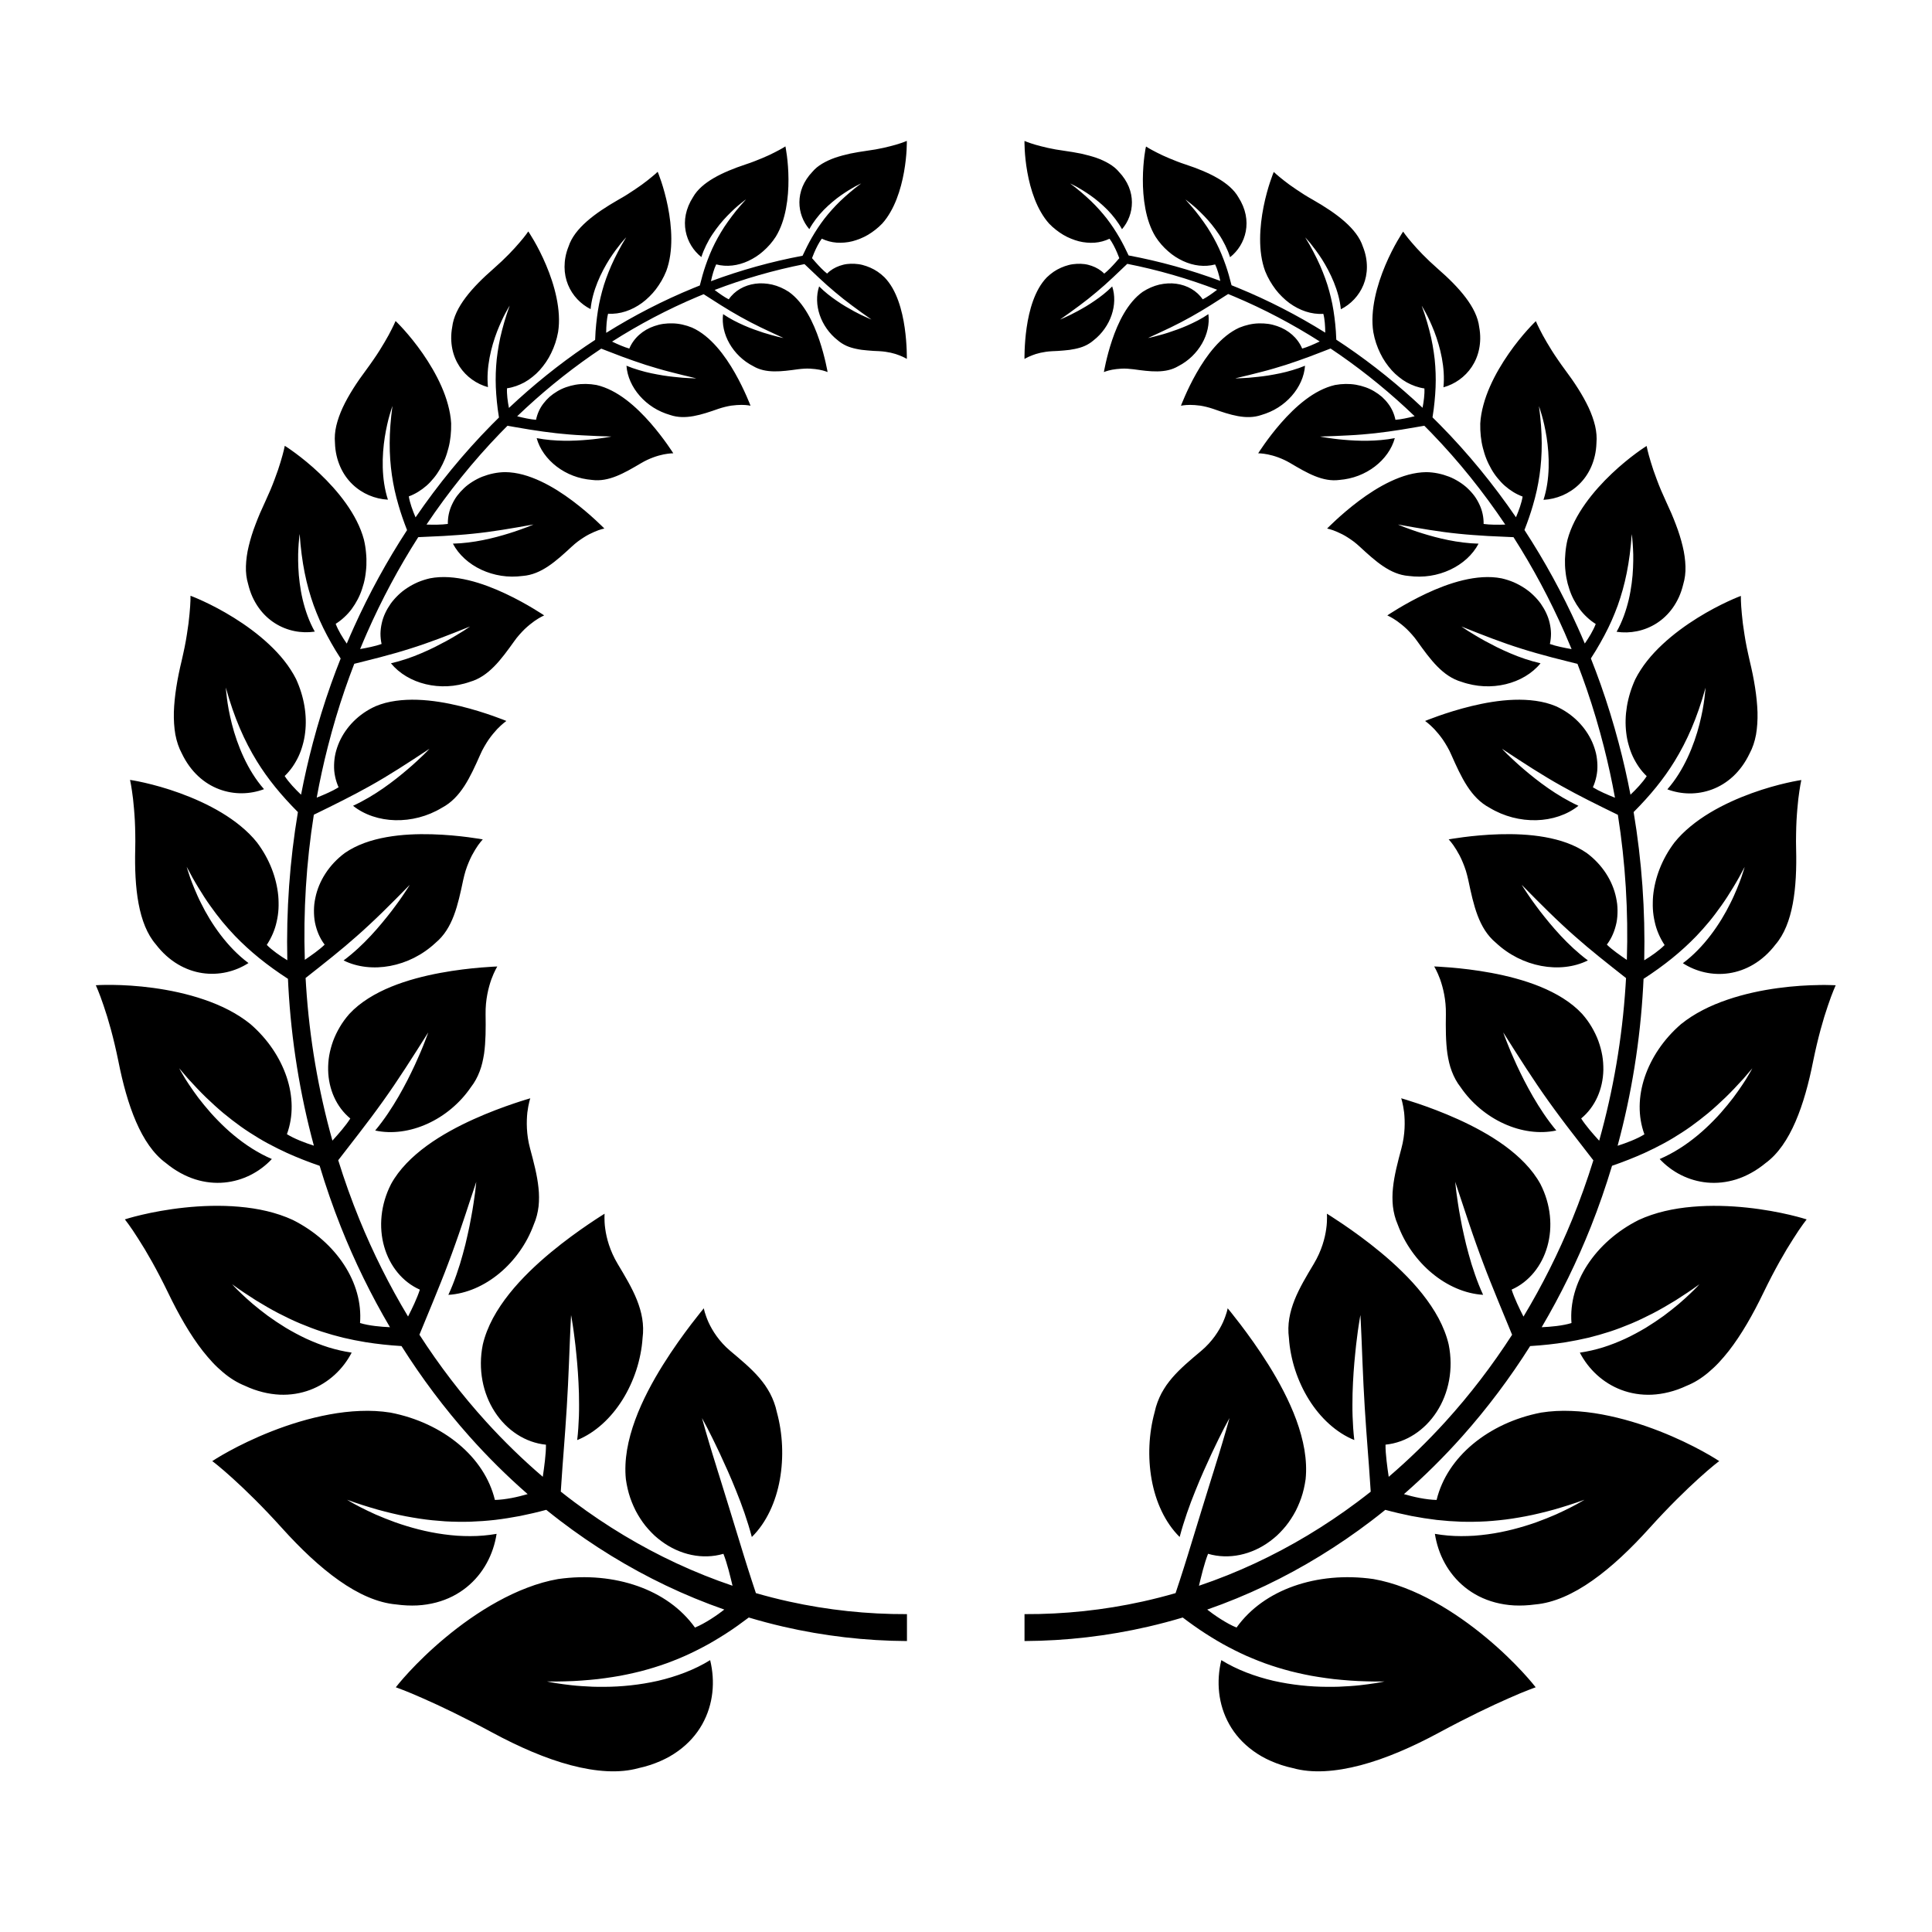
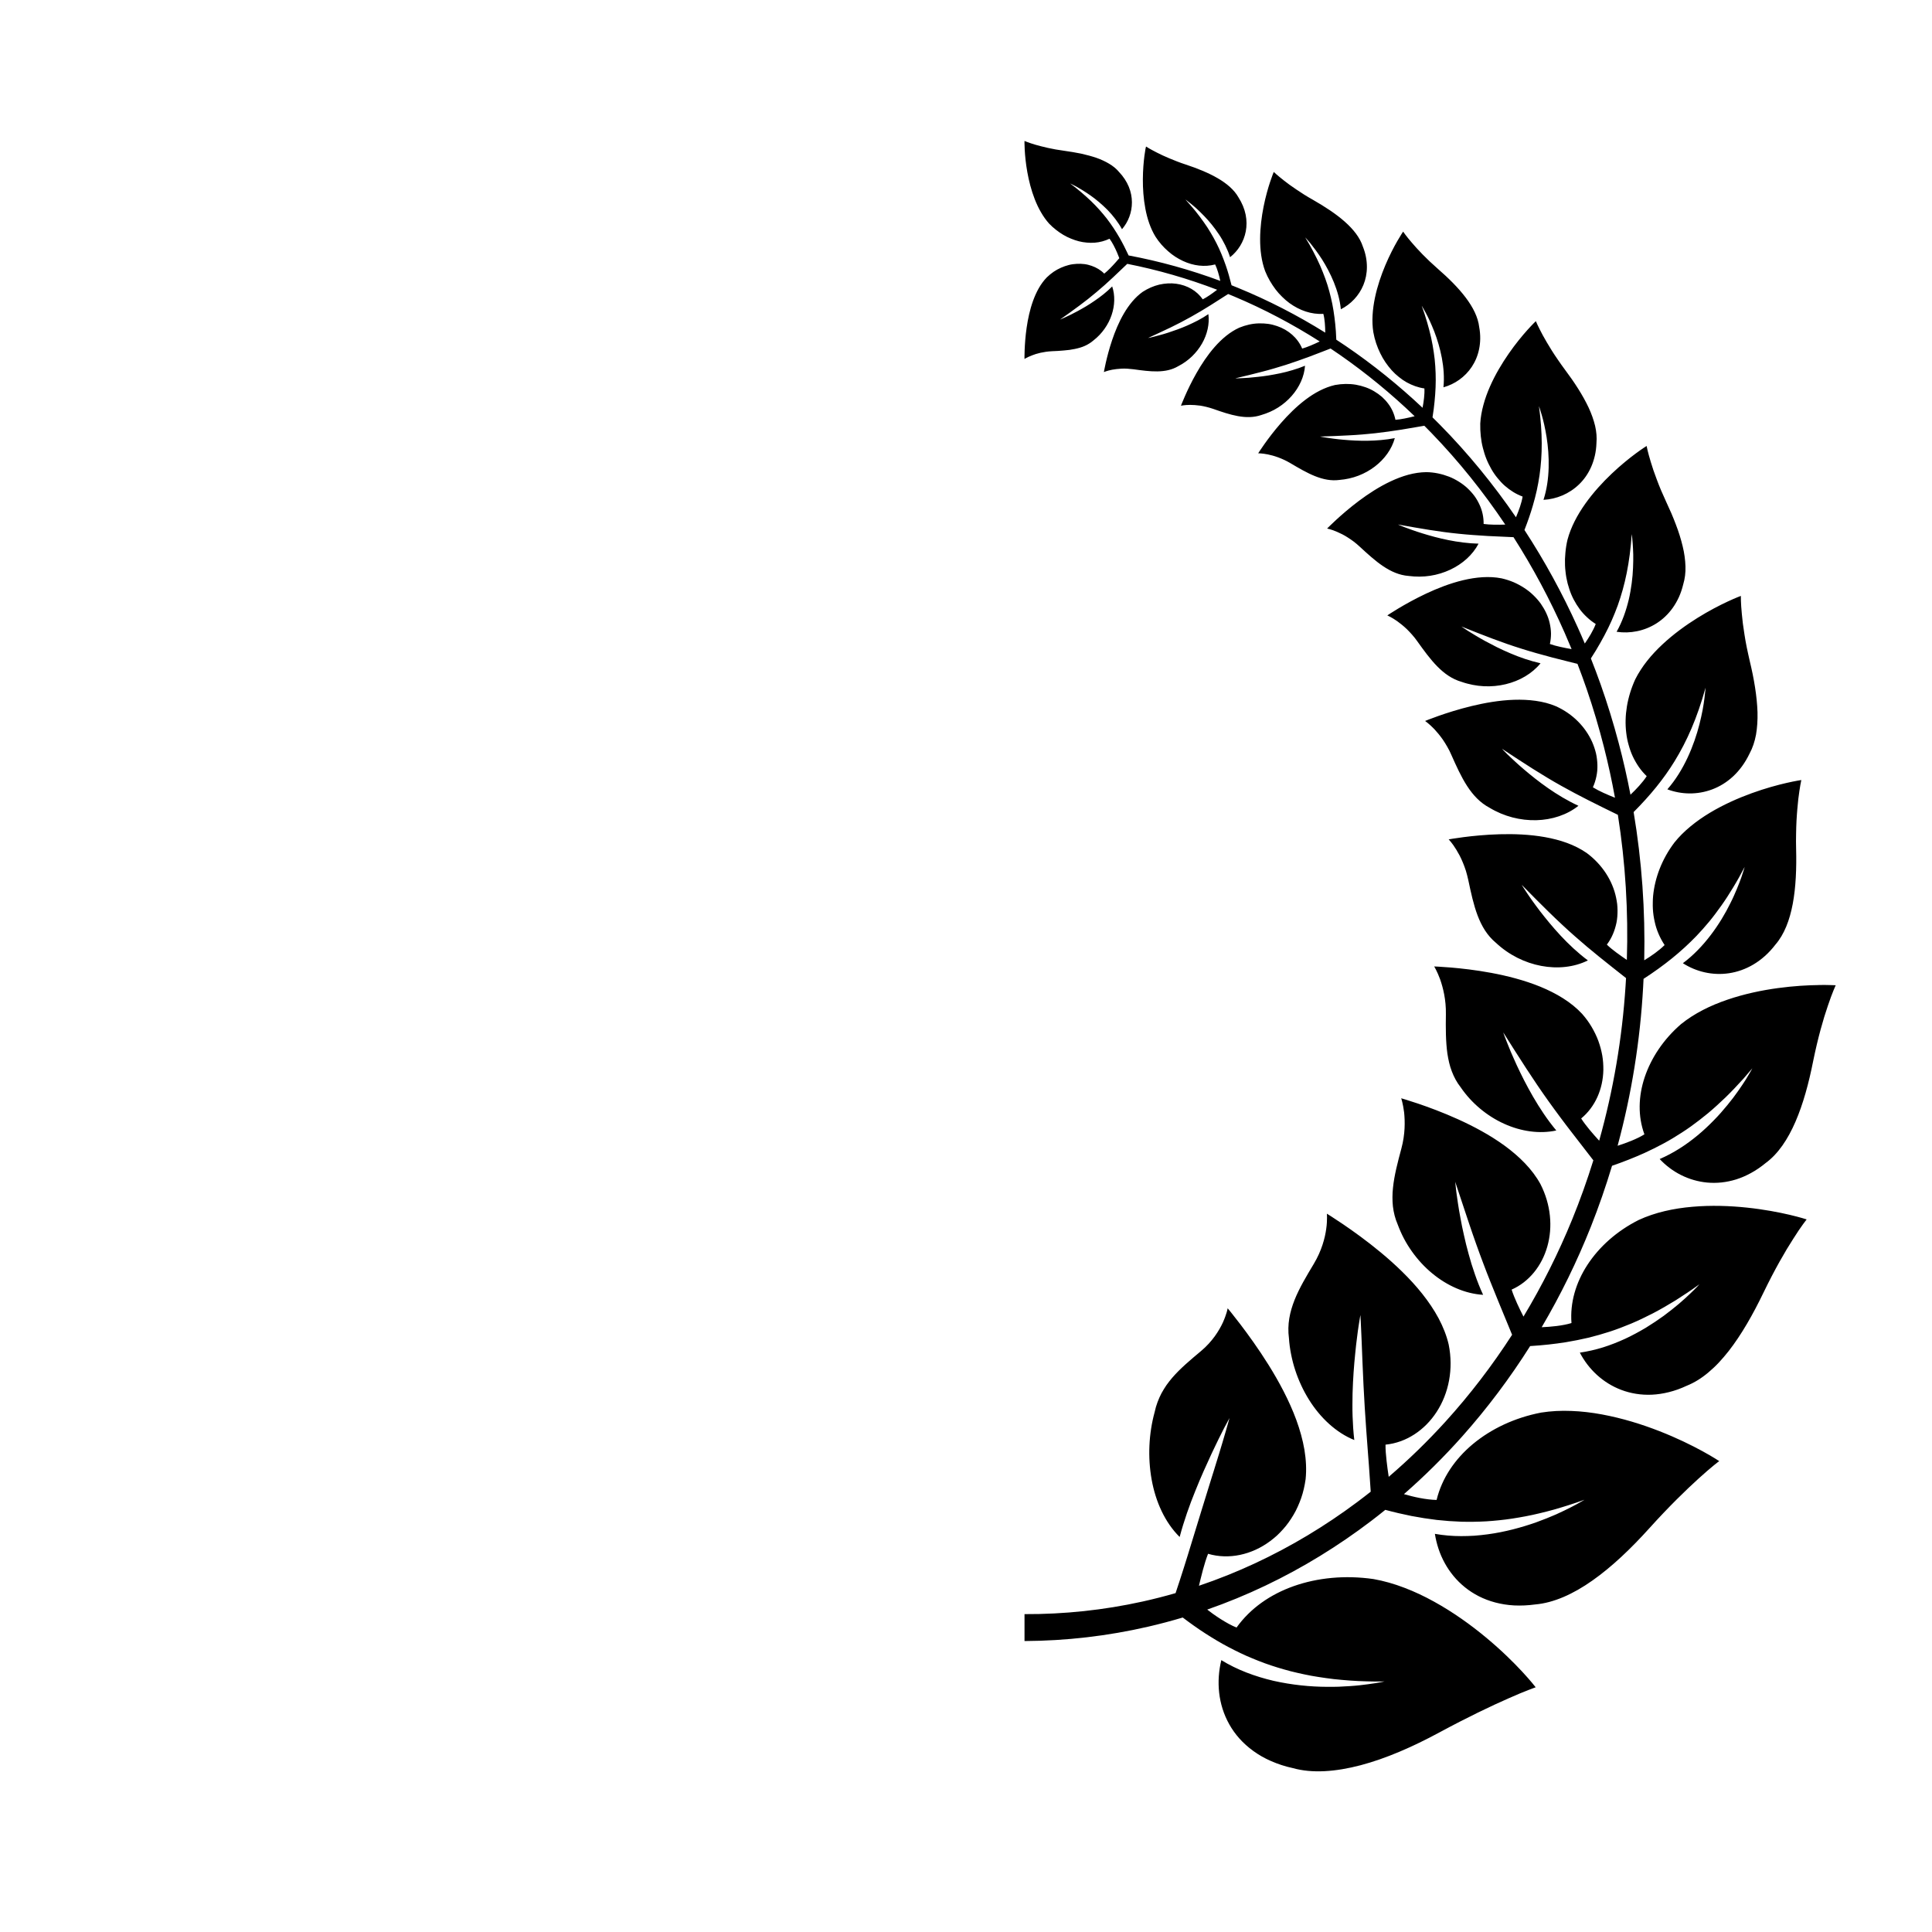
<svg xmlns="http://www.w3.org/2000/svg" fill="#000000" width="800px" height="800px" version="1.1" viewBox="144 144 512 512">
  <g>
-     <path d="m370.19 226.41c-0.68-0.383-1.406-0.777-2.16-1.227s-1.535-0.949-2.32-1.5c-1.574-1.074-3.176-2.316-4.633-3.789-0.789 2.359-0.703 5.059 0.16 7.59 0.434 1.27 1.055 2.488 1.855 3.625 0.805 1.145 1.789 2.195 2.941 3.086 0.344 0.305 0.707 0.566 1.09 0.805 0.383 0.246 0.781 0.457 1.195 0.645 0.828 0.375 1.711 0.621 2.644 0.816 0.934 0.207 1.918 0.332 2.93 0.406 1.016 0.094 2.062 0.164 3.125 0.195 2.262 0.125 4.098 0.609 5.356 1.121 1.262 0.492 1.949 0.93 1.949 0.93s0.016-0.926-0.043-2.418c-0.059-1.492-0.195-3.555-0.523-5.836-0.328-2.277-0.848-4.773-1.695-7.125-0.422-1.176-0.93-2.32-1.535-3.383-0.605-1.051-1.305-2.012-2.117-2.852-0.574-0.555-1.18-1.051-1.812-1.488-0.633-0.434-1.293-0.781-1.965-1.082-0.676-0.297-1.363-0.535-2.059-0.715-0.695-0.184-1.391-0.262-2.086-0.305-0.691-0.039-1.379-0.016-2.047 0.066s-1.316 0.258-1.941 0.473c-1.242 0.441-2.379 1.102-3.309 2.051-0.965-0.738-2.086-1.926-2.981-2.93-0.402-0.453-0.746-0.848-1.016-1.16 0.145-0.387 0.336-0.891 0.574-1.438 0.527-1.227 1.258-2.707 2.016-3.715 1.234 0.578 2.57 0.945 3.938 1.047 0.684 0.055 1.379 0.027 2.078-0.023 0.699-0.055 1.402-0.172 2.102-0.348 0.699-0.172 1.398-0.426 2.09-0.699 0.691-0.277 1.371-0.613 2.039-1.004 0.668-0.391 1.32-0.855 1.949-1.344 0.633-0.492 1.238-1.039 1.82-1.641 0.82-0.906 1.535-1.934 2.164-3.027 0.629-1.082 1.172-2.238 1.637-3.43 0.93-2.379 1.559-4.891 1.969-7.18 0.41-2.289 0.605-4.356 0.688-5.852 0.086-1.496 0.062-2.418 0.062-2.418s-1.031 0.461-2.863 1c-1.836 0.52-4.461 1.195-7.691 1.613-1.523 0.223-3.012 0.453-4.438 0.75-1.422 0.316-2.777 0.68-4.031 1.105-1.254 0.438-2.398 0.973-3.41 1.574-0.504 0.305-0.977 0.629-1.406 0.98-0.43 0.355-0.82 0.746-1.172 1.156-1.203 1.262-2.066 2.606-2.629 3.965-0.562 1.367-0.82 2.769-0.828 4.113-0.012 2.699 0.977 5.219 2.629 7.137 1.02-1.859 2.367-3.59 3.836-5.106 0.734-0.746 1.5-1.441 2.266-2.09 0.766-0.645 1.527-1.246 2.262-1.754 1.473-1.027 2.816-1.844 3.797-2.379 0.98-0.52 1.586-0.793 1.586-0.793-1.07 0.797-2.059 1.566-2.977 2.363-0.918 0.781-1.77 1.551-2.566 2.309-1.59 1.539-2.953 3.086-4.191 4.66-1.234 1.609-2.332 3.281-3.375 5.078-0.84 1.469-1.641 3.055-2.43 4.758-8.262 1.547-16.391 3.812-24.27 6.742 0.016-0.066 0.027-0.133 0.043-0.199 0.297-1.375 0.758-3.055 1.34-4.254 2.805 0.738 5.777 0.355 8.535-0.926 1.379-0.648 2.715-1.484 3.938-2.582 1.23-1.07 2.359-2.34 3.324-3.836 1.344-2.191 2.188-4.766 2.695-7.426 0.504-2.66 0.68-5.352 0.664-7.805-0.012-2.445-0.207-4.621-0.41-6.184-0.199-1.562-0.402-2.516-0.402-2.516s-0.246 0.168-0.723 0.445c-0.477 0.285-1.18 0.656-2.086 1.125s-2.012 1-3.309 1.535c-1.297 0.531-2.762 1.137-4.41 1.668-6.195 2.055-11.695 4.711-13.938 8.648-1.996 3.102-2.5 6.25-1.965 9.055 0.531 2.797 2.059 5.191 4.156 6.856 0.34-1.066 0.773-2.113 1.273-3.129s1.062-2.008 1.68-2.922c1.227-1.84 2.606-3.531 3.934-4.883 0.66-0.684 1.301-1.305 1.887-1.852s1.133-0.988 1.586-1.363c0.914-0.742 1.488-1.152 1.488-1.152-0.953 1.047-1.828 2.051-2.633 3.031-0.797 1-1.527 1.969-2.199 2.918-0.336 0.477-0.66 0.945-0.969 1.41-0.309 0.473-0.602 0.949-0.883 1.422-0.566 0.945-1.082 1.883-1.566 2.828-0.965 1.891-1.758 3.863-2.477 5.926-0.566 1.648-1.066 3.414-1.531 5.297-0.551 0.219-1.102 0.438-1.652 0.664-8.035 3.293-15.785 7.285-23.156 11.883v-0.195c0.016-1.547 0.125-3.473 0.504-4.867 3.176 0.184 6.277-0.895 8.977-2.856 0.676-0.488 1.316-1.055 1.934-1.66 0.621-0.598 1.203-1.254 1.75-1.965 1.082-1.441 2.039-3.027 2.758-4.84 1.961-5.289 1.457-11.855 0.414-17.105-0.523-2.629-1.191-4.93-1.734-6.57s-0.961-2.621-0.961-2.621-0.234 0.234-0.695 0.633c-0.457 0.406-1.148 0.957-2.027 1.664-0.883 0.699-1.977 1.504-3.269 2.359-1.281 0.883-2.758 1.816-4.426 2.75-6.258 3.578-11.652 7.609-13.195 12.375-0.758 1.859-1.07 3.711-1.07 5.414 0.004 1.711 0.332 3.305 0.922 4.742 1.176 2.875 3.359 5.133 5.981 6.457 0.484-4.938 2.781-9.723 5.027-13.281 1.133-1.75 2.238-3.199 3.055-4.211 0.832-0.988 1.367-1.551 1.367-1.551-0.406 0.664-0.793 1.312-1.16 1.945-0.363 0.645-0.703 1.277-1.027 1.898-0.648 1.242-1.238 2.422-1.754 3.602-1.023 2.367-1.844 4.57-2.449 6.844-0.309 1.129-0.574 2.254-0.805 3.394-0.23 1.145-0.41 2.324-0.562 3.516-0.152 1.199-0.277 2.422-0.371 3.691-0.051 0.754-0.086 1.523-0.117 2.309-0.84 0.551-1.676 1.105-2.508 1.668-7.199 4.902-13.992 10.391-20.336 16.363-0.004-0.027-0.012-0.055-0.016-0.082-0.309-1.602-0.59-3.609-0.488-5.129 1.664-0.23 3.219-0.809 4.688-1.613 0.73-0.41 1.426-0.887 2.086-1.43 0.672-0.527 1.305-1.121 1.895-1.773 1.168-1.32 2.223-2.805 3.035-4.516 0.828-1.695 1.469-3.551 1.828-5.574 0.469-2.922 0.207-6.07-0.426-9.117-0.629-3.039-1.648-6.012-2.75-8.617-1.098-2.606-2.269-4.84-3.18-6.418-0.906-1.578-1.543-2.504-1.543-2.504s-0.766 1.164-2.316 2.945c-1.535 1.805-3.82 4.238-6.844 6.883-5.715 4.977-10.398 10.27-11 15.492-0.387 2.078-0.332 4.043 0.023 5.805 0.359 1.766 1.035 3.34 1.938 4.707 1.809 2.727 4.531 4.606 7.512 5.43-0.52-5.191 0.836-10.617 2.414-14.742 0.805-2.039 1.617-3.789 2.269-4.981 0.645-1.199 1.078-1.891 1.078-1.891-1.121 3.066-1.906 5.879-2.504 8.496-0.285 1.324-0.512 2.606-0.695 3.859-0.094 0.625-0.172 1.246-0.242 1.859-0.066 0.617-0.113 1.238-0.156 1.852-0.164 2.457-0.164 4.871 0.027 7.422 0.09 1.27 0.219 2.559 0.387 3.891 0.102 0.746 0.211 1.508 0.336 2.281-0.66 0.648-1.316 1.301-1.965 1.957-7.43 7.543-14.156 15.77-20.137 24.508-0.016-0.035-0.031-0.07-0.047-0.109-0.707-1.66-1.492-3.777-1.742-5.449 1.75-0.641 3.305-1.637 4.711-2.856 0.699-0.613 1.332-1.305 1.93-2.039 0.602-0.73 1.148-1.527 1.637-2.375 0.477-0.855 0.926-1.738 1.305-2.672 0.379-0.934 0.68-1.926 0.941-2.938 0.523-2.016 0.738-4.223 0.699-6.473-0.09-1.648-0.395-3.312-0.844-4.961-0.438-1.637-1.031-3.262-1.73-4.844-1.395-3.168-3.199-6.168-4.981-8.734-1.789-2.57-3.574-4.727-4.922-6.231s-2.254-2.359-2.254-2.359-0.145 0.359-0.453 1.004c-0.312 0.641-0.766 1.586-1.395 2.746-0.625 1.16-1.445 2.523-2.402 4.07-0.484 0.77-1.016 1.578-1.598 2.41-0.582 0.836-1.188 1.719-1.859 2.617-2.535 3.379-4.75 6.793-6.289 10.074-0.762 1.648-1.336 3.269-1.711 4.832-0.363 1.566-0.484 3.094-0.355 4.543 0.062 2.352 0.594 4.477 1.391 6.305 0.805 1.832 1.902 3.379 3.211 4.648 2.617 2.535 5.996 3.914 9.434 4.106-1.789-5.512-1.59-11.727-0.832-16.578 0.387-2.414 0.875-4.496 1.305-5.945 0.418-1.457 0.727-2.316 0.727-2.316-0.984 7.207-0.922 12.902-0.152 18.309 0.199 1.355 0.441 2.688 0.73 4.019 0.293 1.336 0.652 2.68 1.043 4.031 0.605 2.106 1.363 4.273 2.25 6.543-5.344 8.188-10.043 16.793-14.07 25.703-0.656 1.449-1.289 2.906-1.91 4.371-0.539-0.781-1.121-1.672-1.645-2.578-0.52-0.906-0.977-1.824-1.289-2.664 0.832-0.516 1.598-1.113 2.301-1.777 0.715-0.656 1.371-1.379 1.953-2.164 1.148-1.578 2.113-3.348 2.742-5.309 0.332-0.973 0.602-1.98 0.785-3.031 0.094-0.523 0.168-1.059 0.223-1.598 0.062-0.535 0.109-1.078 0.133-1.629 0.047-1.102 0.016-2.227-0.102-3.371-0.098-1.137-0.281-2.289-0.559-3.453-1.793-6.719-6.945-12.961-11.73-17.508-2.394-2.273-4.699-4.117-6.41-5.379-1.711-1.266-2.828-1.957-2.828-1.957s-0.07 0.402-0.246 1.133c-0.172 0.734-0.461 1.785-0.859 3.113-0.391 1.332-0.926 2.914-1.609 4.695-0.332 0.898-0.703 1.844-1.121 2.828-0.422 0.984-0.883 2.012-1.371 3.082-0.465 1.008-0.922 2.008-1.355 3-0.43 0.996-0.816 1.992-1.191 2.969-0.758 1.953-1.352 3.887-1.797 5.742-0.227 0.926-0.406 1.836-0.523 2.731-0.121 0.895-0.199 1.766-0.223 2.609-0.059 1.688 0.145 3.293 0.59 4.762 0.293 1.211 0.668 2.328 1.133 3.363 0.473 1.039 1.02 1.988 1.629 2.848 1.219 1.723 2.684 3.09 4.297 4.121 3.223 2.059 7.023 2.781 10.602 2.25-1.504-2.66-2.516-5.586-3.223-8.523-0.344-1.465-0.586-2.914-0.777-4.332-0.195-1.422-0.301-2.789-0.355-4.074-0.055-1.285-0.078-2.496-0.055-3.578 0.031-1.078 0.082-2.035 0.141-2.832 0.059-0.797 0.121-1.434 0.168-1.871 0.051-0.438 0.09-0.672 0.09-0.672 0.523 7.641 1.785 13.5 3.711 18.91 0.996 2.715 2.125 5.297 3.531 7.934 0.699 1.316 1.441 2.633 2.254 3.981 0.438 0.719 0.898 1.445 1.371 2.18-0.895 2.246-1.746 4.508-2.559 6.785-1.816 5.121-3.414 10.32-4.805 15.574-1.203 4.539-2.246 9.121-3.133 13.734-1.508-1.43-3.293-3.301-4.344-4.957 0.781-0.742 1.473-1.559 2.082-2.43 0.305-0.434 0.582-0.887 0.848-1.348 0.27-0.461 0.52-0.934 0.746-1.422 0.457-0.973 0.816-1.992 1.109-3.051 0.301-1.055 0.516-2.144 0.645-3.266 0.543-4.473-0.234-9.414-2.402-14.164-0.43-0.855-0.914-1.691-1.445-2.504-0.523-0.812-1.09-1.602-1.699-2.371-1.219-1.539-2.594-2.996-4.059-4.363-2.918-2.727-6.168-5.078-9.246-6.996-3.07-1.918-5.949-3.391-8.066-4.371-2.113-0.984-3.465-1.48-3.465-1.48s0.012 0.449-0.016 1.277c-0.023 0.828-0.102 2.035-0.246 3.555-0.129 1.523-0.355 3.356-0.699 5.434-0.16 1.043-0.352 2.148-0.586 3.305-0.117 0.578-0.246 1.172-0.379 1.777-0.125 0.609-0.266 1.23-0.414 1.859-1.156 4.762-1.934 9.426-2.07 13.633-0.047 2.106 0.078 4.102 0.395 5.934 0.352 1.84 0.906 3.519 1.707 5 2.367 4.957 5.981 8.031 9.926 9.508 3.941 1.477 8.148 1.367 11.863-0.023-4.41-5.008-7.086-11.711-8.5-17.215-0.348-1.371-0.629-2.668-0.855-3.84-0.227-1.172-0.363-2.211-0.48-3.082-0.227-1.742-0.293-2.797-0.293-2.797 2.254 8.117 4.926 14.137 8.23 19.52 2.918 4.734 6.41 8.992 10.879 13.488-2.176 12.953-3.106 26.121-2.809 39.262-1.875-1.129-4.012-2.625-5.441-4.066 1.23-1.879 2.152-3.965 2.621-6.168 0.25-1.102 0.426-2.234 0.484-3.387 0.031-0.574 0.039-1.156 0.023-1.742-0.004-0.586-0.035-1.172-0.09-1.766-0.469-4.731-2.289-9.641-5.609-14.062-1.246-1.574-2.711-3.012-4.316-4.332-1.594-1.32-3.316-2.516-5.121-3.598-3.606-2.168-7.504-3.883-11.074-5.18-3.582-1.301-6.867-2.184-9.262-2.731s-3.894-0.762-3.894-0.762 0.109 0.461 0.258 1.32c0.141 0.859 0.352 2.121 0.539 3.723 0.094 0.801 0.184 1.684 0.258 2.644 0.074 0.961 0.164 2.004 0.219 3.113 0.062 1.109 0.086 2.293 0.109 3.539 0.027 1.246 0.027 2.559-0.008 3.93-0.262 10.332 0.809 19.938 5.469 25.324 3.508 4.586 7.965 6.961 12.324 7.606 4.371 0.648 8.711-0.402 12.219-2.66-5.633-4.188-9.934-10.496-12.566-15.859-0.688-1.336-1.23-2.609-1.719-3.766-0.48-1.156-0.887-2.199-1.195-3.074-0.605-1.746-0.895-2.816-0.895-2.816 0.516 0.984 1.023 1.934 1.531 2.848 0.512 0.914 1.039 1.801 1.555 2.652 1.035 1.707 2.051 3.297 3.121 4.789 1.062 1.496 2.106 2.894 3.203 4.219 1.102 1.328 2.215 2.582 3.359 3.781 4.062 4.203 8.508 7.797 14.07 11.406 0.031 0.703 0.066 1.402 0.105 2.106 0.781 14.207 3.043 28.352 6.762 42.109-2.332-0.742-5.168-1.816-7.141-3.043 1.754-4.797 1.617-10.051-0.07-15.129-1.707-5.074-4.934-10.016-9.637-14.082-3.543-2.856-7.785-4.941-12.289-6.473-4.473-1.531-9.129-2.492-13.375-3.074-4.246-0.582-8.066-0.773-10.824-0.805-2.758-0.035-4.457 0.09-4.457 0.09s0.234 0.488 0.609 1.414c0.379 0.926 0.891 2.285 1.477 4.027 1.211 3.488 2.637 8.492 3.894 14.66 2.301 11.641 6 22.188 12.566 26.992 2.543 2.106 5.199 3.519 7.816 4.352 2.641 0.828 5.246 1.07 7.719 0.84 4.945-0.465 9.375-2.805 12.574-6.231-3.629-1.559-7.062-3.785-10.086-6.309-1.535-1.258-2.93-2.594-4.246-3.938-1.328-1.344-2.508-2.707-3.586-4.019-0.539-0.656-1.051-1.305-1.535-1.93-0.477-0.629-0.91-1.238-1.324-1.82-0.82-1.168-1.523-2.227-2.09-3.117-1.102-1.793-1.691-2.914-1.691-2.914 0.812 0.969 1.609 1.895 2.394 2.789 0.801 0.891 1.598 1.742 2.379 2.559 0.785 0.816 1.547 1.605 2.328 2.359 0.781 0.754 1.555 1.473 2.324 2.168 0.77 0.695 1.523 1.363 2.293 2.004 0.773 0.641 1.547 1.254 2.316 1.848 0.77 0.594 1.539 1.164 2.309 1.719 0.773 0.551 1.566 1.078 2.356 1.594 1.59 1.023 3.156 1.984 4.824 2.879 1.656 0.895 3.352 1.738 5.102 2.539 2.707 1.215 5.535 2.336 8.602 3.387 1.637 5.453 3.504 10.836 5.602 16.133 3.652 9.188 8.008 18.105 13.031 26.637-1.238-0.051-2.598-0.148-3.938-0.316-1.426-0.176-2.828-0.434-3.992-0.793 0.418-5.367-1.141-10.688-4.227-15.426-3.09-4.731-7.703-8.93-13.574-11.883-4.356-2.016-9.25-3.074-14.242-3.504-4.961-0.441-9.98-0.254-14.473 0.223-4.492 0.473-8.453 1.238-11.277 1.902-2.828 0.66-4.531 1.223-4.531 1.223s0.086 0.113 0.258 0.336c0.172 0.223 0.418 0.551 0.734 0.984 0.629 0.871 1.52 2.156 2.566 3.828 2.16 3.332 4.941 8.18 7.891 14.273 2.773 5.754 5.824 11.125 9.207 15.457 0.855 1.078 1.723 2.098 2.602 3.043 0.879 0.945 1.809 1.801 2.734 2.586 1.844 1.57 3.801 2.777 5.809 3.582 0.797 0.371 1.582 0.703 2.367 0.98 0.789 0.277 1.574 0.512 2.344 0.707 1.543 0.387 3.047 0.605 4.496 0.676 2.922 0.129 5.648-0.344 8.098-1.266 4.898-1.848 8.723-5.492 11-9.879-2.062-0.297-4.121-0.777-6.156-1.402-2.016-0.633-3.981-1.418-5.894-2.293-1.887-0.887-3.703-1.871-5.43-2.898-1.695-1.039-3.297-2.117-4.769-3.18-1.445-1.074-2.769-2.133-3.941-3.113-1.164-0.984-2.148-1.902-2.969-2.676-0.816-0.777-1.465-1.41-1.883-1.863s-0.648-0.699-0.648-0.699c1.078 0.793 2.156 1.539 3.215 2.246 1.055 0.707 2.09 1.383 3.106 2.023 2.066 1.266 4.039 2.41 5.988 3.426 1.969 1.012 3.859 1.926 5.766 2.723 1.914 0.797 3.781 1.512 5.672 2.133 1.902 0.617 3.801 1.156 5.719 1.625 1.941 0.457 3.906 0.848 5.914 1.18 3.031 0.48 6.172 0.828 9.516 1.031 5.336 8.445 11.348 16.473 18.004 23.949 4.812 5.406 9.965 10.516 15.426 15.285-1.312 0.375-2.777 0.758-4.231 1.031-1.539 0.289-3.086 0.488-4.445 0.516-1.41-5.785-4.832-10.816-9.617-14.812-4.789-3.981-10.977-6.969-18.09-8.34-2.609-0.414-5.277-0.547-8.004-0.434-2.703 0.102-5.426 0.426-8.133 0.926-2.711 0.504-5.363 1.156-7.926 1.918s-5.031 1.625-7.34 2.531c-4.613 1.805-8.574 3.766-11.367 5.297-2.797 1.527-4.426 2.621-4.426 2.621s0.531 0.387 1.473 1.156c0.473 0.383 1.047 0.863 1.707 1.438 0.66 0.574 1.402 1.242 2.246 1.992 3.328 3.019 7.906 7.441 13.062 13.172 4.871 5.402 9.973 10.273 15.105 13.879 5.117 3.617 10.293 5.926 15.129 6.344 1.973 0.27 3.844 0.352 5.606 0.266 1.773-0.094 3.453-0.371 5.016-0.781 1.562-0.414 3.016-0.969 4.356-1.648 1.348-0.688 2.582-1.492 3.699-2.394 2.238-1.805 4.019-4 5.34-6.406 0.66-1.203 1.207-2.461 1.641-3.754 0.434-1.297 0.762-2.637 0.969-3.988-2.273 0.398-4.621 0.605-6.953 0.602-1.172 0.004-2.352-0.031-3.527-0.109-1.164-0.086-2.324-0.211-3.481-0.367-4.629-0.613-9.035-1.828-12.871-3.176-1.902-0.684-3.656-1.402-5.231-2.082-1.555-0.695-2.914-1.367-4.043-1.941-1.137-0.57-2.004-1.078-2.609-1.422-0.598-0.355-0.926-0.547-0.926-0.547 2.816 1.039 5.539 1.883 8.117 2.621 1.293 0.363 2.578 0.68 3.82 0.98 1.246 0.293 2.457 0.57 3.672 0.793 2.418 0.453 4.723 0.82 7.019 1.047 1.141 0.117 2.266 0.211 3.375 0.285 1.117 0.066 2.234 0.102 3.336 0.117 1.102 0.016 2.195 0.012 3.285-0.016 1.102-0.039 2.195-0.098 3.289-0.176s2.184-0.18 3.277-0.301c1.105-0.133 2.211-0.285 3.32-0.461s2.227-0.367 3.352-0.582c1.133-0.227 2.277-0.477 3.43-0.746 1.152-0.273 2.316-0.559 3.496-0.879 0.004 0 0.012-0.004 0.016-0.004 1.215 0.98 2.441 1.945 3.684 2.894 8.719 6.648 18.117 12.434 28.039 17.168 5.031 2.402 10.195 4.527 15.461 6.367-0.492 0.383-1.004 0.77-1.539 1.152-0.664 0.469-1.352 0.938-2.055 1.383-1.398 0.883-2.856 1.699-4.18 2.234-3.68-5.129-8.965-8.793-15.195-10.996-6.231-2.188-13.465-2.945-21.086-1.859-2.762 0.484-5.488 1.266-8.184 2.305-2.672 1.008-5.305 2.262-7.856 3.668-5.078 2.789-9.801 6.191-13.824 9.539-4.023 3.34-7.316 6.606-9.598 9.07-2.281 2.461-3.539 4.102-3.539 4.102s0.168 0.059 0.492 0.176c0.32 0.121 0.797 0.305 1.422 0.543 1.25 0.477 3.051 1.215 5.297 2.219 4.527 1.984 10.836 4.996 18.316 9.031 7.055 3.812 14.195 6.93 20.875 8.688 6.684 1.758 12.863 2.188 17.938 0.762 1.043-0.219 2.051-0.496 3.016-0.812s1.883-0.664 2.754-1.047c0.875-0.383 1.699-0.793 2.484-1.238 0.789-0.453 1.531-0.934 2.231-1.441 2.801-2.027 4.898-4.434 6.387-7.09 2.965-5.305 3.457-11.359 2.094-16.988-4.18 2.582-8.961 4.34-13.836 5.484-4.848 1.094-9.789 1.578-14.152 1.59-1.094 0.008-2.16 0.008-3.176-0.031-1.012-0.043-1.984-0.098-2.906-0.16-1.852-0.117-3.481-0.316-4.836-0.5-2.727-0.359-4.332-0.73-4.332-0.73 1.617 0.035 3.207 0.012 4.738-0.031 1.535-0.043 3.008-0.098 4.465-0.215 1.449-0.105 2.856-0.234 4.219-0.379 1.375-0.164 2.711-0.352 4.008-0.555 0.648-0.102 1.289-0.207 1.922-0.32 0.637-0.121 1.266-0.246 1.887-0.375 1.242-0.262 2.449-0.539 3.633-0.836 2.379-0.625 4.652-1.32 6.859-2.117 1.109-0.406 2.195-0.832 3.269-1.281 1.074-0.445 2.129-0.906 3.188-1.418 1.055-0.504 2.098-1.027 3.133-1.574 0.516-0.273 1.031-0.551 1.547-0.836 0.516-0.293 1.031-0.59 1.547-0.895 2.055-1.223 4.082-2.504 6.133-3.973 0.973-0.691 1.949-1.406 2.922-2.144 3.023 0.906 6.078 1.715 9.156 2.426 10.73 2.481 21.746 3.758 32.766 3.812v-7.133c-10.5 0.047-21.004-1.07-31.262-3.336-2.945-0.648-5.871-1.398-8.77-2.234-0.375-1.137-0.746-2.254-1.109-3.359-0.758-2.285-1.441-4.531-2.109-6.652-1.254-4.086-2.473-8.051-3.727-12.145-0.598-1.957-1.191-3.894-1.801-5.82-0.297-0.961-0.598-1.934-0.906-2.926-0.152-0.48-0.305-0.969-0.461-1.461-0.148-0.492-0.301-0.988-0.457-1.492-0.305-0.977-0.613-1.973-0.93-2.992-0.301-1.004-0.609-2.031-0.93-3.086-0.32-1.023-0.621-2.102-0.934-3.176s-0.629-2.152-0.93-3.285c0 0 0.516 0.922 1.363 2.531 0.418 0.832 0.922 1.828 1.484 2.945 0.281 0.57 0.578 1.184 0.887 1.836 0.312 0.652 0.637 1.332 0.973 2.031 1.328 2.879 2.867 6.215 4.363 9.984 1.512 3.715 2.992 7.859 4.144 12.195 3.894-3.832 6.379-9.348 7.426-15.227 1.055-5.898 0.762-12.172-0.797-17.863-0.195-0.93-0.449-1.801-0.758-2.621-0.309-0.812-0.652-1.629-1.051-2.367-0.199-0.371-0.41-0.734-0.629-1.086-0.219-0.359-0.445-0.715-0.684-1.059-0.477-0.691-1-1.316-1.539-1.973-2.184-2.535-4.883-4.769-7.676-7.117-2.965-2.492-4.754-5.379-5.762-7.562-0.496-1.113-0.809-2.047-1.004-2.691-0.188-0.656-0.25-1.043-0.25-1.043s-1.328 1.586-3.359 4.25c-2.027 2.664-4.766 6.418-7.488 10.777-2.719 4.359-5.438 9.359-7.348 14.574-0.949 2.594-1.695 5.242-2.148 7.898-0.434 2.625-0.578 5.266-0.312 7.809 0.242 1.711 0.621 3.394 1.164 4.965 0.273 0.785 0.578 1.551 0.918 2.297 0.168 0.375 0.344 0.742 0.531 1.109 0.188 0.359 0.383 0.707 0.586 1.055 0.816 1.379 1.734 2.695 2.785 3.844 0.52 0.582 1.062 1.137 1.625 1.668 0.57 0.516 1.164 0.996 1.77 1.449 4.867 3.641 10.957 4.992 16.473 3.371 0.488 1.254 0.953 2.731 1.371 4.293 0.211 0.777 0.41 1.57 0.602 2.356 0.152 0.629 0.297 1.23 0.438 1.816-5.051-1.707-10.008-3.695-14.848-5.949-9.547-4.441-18.621-9.91-27.074-16.23-1.211-0.902-2.406-1.828-3.59-2.766 0.082-1.195 0.16-2.367 0.238-3.523 0.078-1.141 0.16-2.262 0.234-3.371 0.086-1.098 0.168-2.184 0.25-3.258 0.156-2.086 0.309-4.141 0.461-6.195 0.133-1.969 0.262-3.934 0.398-5.938 0.105-1.91 0.211-3.848 0.324-5.852 0.082-1.938 0.191-3.934 0.266-5.93 0.078-1.961 0.16-4.008 0.246-6.164 0.102-2.125 0.176-4.281 0.309-6.555 0 0 0.047 0.258 0.137 0.734 0.078 0.484 0.191 1.191 0.332 2.07 0.141 0.887 0.289 1.969 0.438 3.219 0.168 1.23 0.324 2.637 0.473 4.18 0.32 3.055 0.586 6.664 0.703 10.551 0.027 0.973 0.039 1.969 0.035 2.984 0.004 1-0.004 2.023-0.039 3.059-0.078 2.086-0.203 4.188-0.457 6.328 1.207-0.492 2.367-1.098 3.488-1.82s2.195-1.551 3.207-2.465c2.027-1.828 3.82-4.012 5.324-6.422 0.754-1.203 1.434-2.465 2.035-3.762 0.609-1.305 1.145-2.66 1.594-4.031 0.453-1.379 0.812-2.769 1.094-4.188 0.289-1.43 0.484-2.867 0.578-4.301 0.48-3.668-0.223-6.926-1.492-10.145-1.277-3.203-3.168-6.332-5.121-9.594-2.066-3.461-2.949-6.828-3.277-9.273-0.18-1.215-0.195-2.234-0.203-2.918 0-0.688 0.035-1.07 0.035-1.07s-1.68 1.023-4.305 2.809c-2.629 1.789-6.207 4.336-9.969 7.457-1.879 1.562-3.805 3.266-5.676 5.102-1.871 1.836-3.688 3.801-5.32 5.856-1.637 2.059-3.121 4.238-4.332 6.496-1.188 2.242-2.133 4.59-2.68 6.969-1.316 6.535 0.012 12.949 3.18 17.82 3.148 4.879 8.094 8.164 13.562 8.703 0.012 1.273-0.105 2.766-0.281 4.293-0.164 1.438-0.359 2.875-0.562 4.211-5.305-4.543-10.324-9.43-15.023-14.605-6.512-7.172-12.414-14.895-17.668-23.047 1.25-3.055 2.434-5.883 3.535-8.578 0.754-1.816 1.465-3.566 2.137-5.281 0.695-1.73 1.359-3.426 1.984-5.109 0.637-1.688 1.27-3.387 1.863-5.082 0.602-1.703 1.219-3.441 1.801-5.199 0.598-1.766 1.215-3.586 1.812-5.445 0.309-0.93 0.625-1.879 0.953-2.859 0.316-0.965 0.633-1.945 0.98-2.957 0 0-0.09 0.988-0.289 2.664-0.102 0.84-0.258 1.863-0.434 3.023-0.172 1.156-0.387 2.461-0.664 3.887-0.25 1.41-0.555 2.941-0.93 4.562-0.344 1.605-0.762 3.301-1.254 5.047-0.465 1.734-1.02 3.531-1.656 5.34-0.617 1.797-1.336 3.621-2.168 5.426 4.797-0.289 9.559-2.41 13.551-5.734 2-1.66 3.797-3.613 5.332-5.781 0.773-1.09 1.48-2.234 2.106-3.418 0.312-0.594 0.605-1.199 0.875-1.812 0.273-0.617 0.535-1.25 0.77-1.887 0.688-1.582 1.07-3.168 1.27-4.797 0.098-0.812 0.117-1.617 0.121-2.445 0-0.828-0.047-1.656-0.141-2.488-0.336-3.348-1.262-6.816-2.223-10.406-1.031-3.809-0.969-7.199-0.73-9.555 0.148-1.191 0.344-2.133 0.5-2.777 0.078-0.32 0.148-0.57 0.195-0.734 0.051-0.168 0.082-0.254 0.082-0.254s-1.727 0.484-4.477 1.418-6.516 2.309-10.582 4.148c-4.062 1.84-8.434 4.152-12.348 7-3.879 2.836-7.34 6.234-9.488 10.164-2.789 5.445-3.293 11.426-1.828 16.555 1.453 5.133 4.832 9.375 9.461 11.422-0.359 1.125-0.875 2.387-1.449 3.66-0.535 1.184-1.125 2.375-1.68 3.461-4.949-8.227-9.262-16.848-12.895-25.742-2.094-5.141-3.965-10.375-5.609-15.676 1.91-2.473 3.723-4.812 5.492-7.098 1.148-1.48 2.238-2.914 3.289-4.328 1.039-1.41 2.094-2.82 3.082-4.219 4.016-5.602 7.637-11.336 11.992-18.219 0 0-0.293 0.902-0.906 2.43-0.293 0.762-0.656 1.676-1.102 2.719-0.23 0.523-0.473 1.078-0.727 1.652-0.25 0.578-0.52 1.184-0.809 1.812-0.582 1.258-1.25 2.613-1.957 4.019-0.715 1.406-1.535 2.887-2.383 4.375-1.746 2.992-3.754 6.086-6.176 8.984 4.465 0.965 9.363 0.25 13.852-1.793 2.246-1.02 4.391-2.367 6.324-3.988 1.961-1.633 3.711-3.539 5.184-5.695 1.027-1.312 1.762-2.707 2.324-4.191 0.582-1.488 0.906-3.039 1.172-4.676 0.457-3.254 0.457-6.789 0.402-10.441-0.066-3.875 0.762-7.086 1.527-9.277 0.816-2.203 1.578-3.41 1.578-3.41s-1.703 0.051-4.445 0.285c-2.742 0.234-6.531 0.645-10.699 1.422-4.164 0.777-8.727 1.922-12.98 3.66-4.223 1.734-8.207 4.082-11.094 7.211-0.961 1.098-1.816 2.258-2.516 3.457-0.707 1.199-1.312 2.445-1.781 3.711-0.457 1.262-0.801 2.551-1.031 3.84-0.223 1.289-0.301 2.574-0.285 3.844 0.102 5.078 2.168 9.801 5.875 12.855-1.168 1.848-3.09 4.055-4.742 5.859-3.746-13.363-6.086-27.133-6.981-41.008-0.047-0.695-0.086-1.395-0.125-2.09 5.137-4.047 9.461-7.449 13.492-11.031 1.168-1.023 2.309-2.055 3.438-3.117 1.129-1.059 2.289-2.144 3.43-3.269 1.133-1.125 2.32-2.285 3.519-3.492 1.176-1.191 2.414-2.445 3.727-3.773 0 0-0.438 0.742-1.273 1.977-0.414 0.617-0.906 1.359-1.504 2.195-0.59 0.836-1.297 1.766-2.043 2.762-3.082 3.973-7.316 9.062-12.719 13.098 3.644 1.809 8.031 2.269 12.355 1.453 4.332-0.816 8.547-2.879 12.016-6.121 4.606-3.824 5.918-9.996 7.316-16.605 0.191-0.875 0.406-1.703 0.641-2.481 0.238-0.777 0.523-1.5 0.801-2.176 0.285-0.672 0.555-1.297 0.855-1.859 0.297-0.562 0.594-1.074 0.871-1.531 0.555-0.91 1.051-1.605 1.434-2.062 0.371-0.461 0.602-0.695 0.602-0.695s-1.492-0.277-3.926-0.59-5.812-0.664-9.594-0.77c-3.793-0.105-7.957 0.043-11.988 0.762-2.012 0.359-4 0.863-5.871 1.551-1.855 0.688-3.609 1.559-5.184 2.648-4.176 3.098-6.898 7.422-7.805 11.867-0.117 0.555-0.211 1.109-0.281 1.668-0.059 0.555-0.086 1.109-0.094 1.664-0.008 1.105 0.07 2.195 0.273 3.254 0.441 2.121 1.242 4.109 2.559 5.836-1.371 1.344-3.492 2.824-5.258 4.023-0.41-12.852 0.379-25.746 2.391-38.453 5.648-2.75 10.324-5.074 14.848-7.606 5.125-2.859 9.973-6.023 15.809-9.875 0 0-0.547 0.605-1.555 1.59-0.5 0.492-1.137 1.074-1.848 1.734-0.711 0.66-1.523 1.391-2.438 2.16-3.617 3.086-8.621 6.953-14.422 9.629 3.012 2.406 7.019 3.719 11.18 3.82 4.156 0.102 8.531-0.969 12.371-3.297 5.012-2.644 7.508-8.105 10.113-13.98 0.172-0.391 0.344-0.766 0.523-1.133 0.184-0.363 0.379-0.711 0.57-1.047 0.383-0.672 0.773-1.297 1.16-1.871 0.797-1.137 1.59-2.07 2.277-2.812 1.418-1.465 2.441-2.16 2.441-2.16s-1.328-0.555-3.527-1.328c-2.199-0.773-5.262-1.766-8.75-2.613-3.484-0.844-7.406-1.543-11.293-1.672-1.938-0.062-3.867 0.016-5.742 0.281-0.938 0.133-1.859 0.312-2.758 0.547-0.887 0.238-1.754 0.531-2.586 0.879-4.531 2.035-7.848 5.531-9.613 9.465-0.43 0.984-0.77 1.996-1.016 3.016-0.234 1.02-0.348 2.055-0.375 3.078-0.012 0.512 0 1.02 0.039 1.527 0.047 0.508 0.125 1.012 0.227 1.508 0.203 0.992 0.512 1.965 0.93 2.891-1.586 0.992-3.867 1.973-5.797 2.738 0.82-4.516 1.797-9 2.934-13.449 1.312-5.16 2.828-10.27 4.562-15.305 0.777-2.254 1.598-4.492 2.457-6.715 0.809-0.203 1.605-0.402 2.391-0.598 1.508-0.375 2.961-0.738 4.352-1.105 2.769-0.742 5.406-1.461 7.945-2.277 5.133-1.594 10.066-3.523 16.008-5.91 0 0-0.156 0.109-0.445 0.305-0.285 0.199-0.707 0.484-1.25 0.832-0.543 0.348-1.207 0.762-1.984 1.215-0.77 0.457-1.625 0.965-2.586 1.488-0.961 0.523-2.012 1.07-3.113 1.625-1.109 0.555-2.309 1.098-3.551 1.629-2.469 1.066-5.219 2.016-8.051 2.664 2.227 2.727 5.527 4.656 9.234 5.543 1.855 0.445 3.809 0.633 5.781 0.535 0.984-0.047 1.977-0.168 2.957-0.363 0.988-0.191 1.984-0.453 2.957-0.797 4.996-1.434 8.27-5.91 11.719-10.73 0.445-0.645 0.918-1.23 1.395-1.766 0.473-0.539 0.938-1.027 1.395-1.477 0.93-0.883 1.816-1.578 2.574-2.125 0.762-0.543 1.426-0.91 1.875-1.156 0.457-0.242 0.719-0.355 0.719-0.355s-1.086-0.738-2.91-1.832c-1.824-1.094-4.383-2.543-7.348-3.934-5.93-2.789-13.516-5.336-20.027-4.055-1.102 0.254-2.156 0.594-3.164 1.012-0.988 0.43-1.926 0.934-2.805 1.508-0.438 0.285-0.863 0.59-1.27 0.906-0.402 0.32-0.781 0.66-1.148 1.008-0.73 0.703-1.395 1.453-1.977 2.246-1.125 1.609-1.984 3.356-2.383 5.188-0.211 0.914-0.328 1.836-0.348 2.758 0 0.93 0.094 1.855 0.297 2.769-0.812 0.297-1.793 0.551-2.801 0.777-0.973 0.223-1.973 0.41-2.887 0.566 0.59-1.43 1.191-2.856 1.816-4.269 3.871-8.789 8.41-17.289 13.586-25.383 2.387-0.102 4.59-0.203 6.715-0.312 1.371-0.074 2.684-0.168 3.981-0.266 1.305-0.094 2.582-0.207 3.844-0.34 5.07-0.508 10.016-1.367 16.004-2.441 0 0-0.645 0.297-1.793 0.734-1.16 0.426-2.777 1.035-4.762 1.641-3.941 1.227-9.285 2.57-14.805 2.703 1.543 2.953 4.266 5.387 7.535 6.91 1.637 0.762 3.426 1.312 5.277 1.598 1.859 0.293 3.758 0.301 5.719 0.047 4.91-0.387 8.805-3.922 12.922-7.727 0.547-0.5 1.082-0.969 1.621-1.375 0.543-0.402 1.074-0.766 1.582-1.09 1.012-0.66 1.98-1.117 2.789-1.473 0.812-0.352 1.477-0.59 1.953-0.715 0.473-0.133 0.738-0.184 0.738-0.184s-0.867-0.895-2.356-2.262c-1.484-1.367-3.59-3.207-6.078-5.074-2.496-1.871-5.363-3.746-8.414-5.176-1.523-0.715-3.094-1.316-4.68-1.75-1.578-0.422-3.164-0.664-4.738-0.684-2.164 0.027-4.168 0.48-6.035 1.195-0.93 0.359-1.789 0.816-2.609 1.324-0.816 0.512-1.586 1.074-2.262 1.719-0.684 0.637-1.301 1.324-1.848 2.047-0.543 0.73-0.988 1.516-1.359 2.32-0.758 1.602-1.121 3.359-1.098 5.125-1.641 0.23-3.812 0.23-5.621 0.168h-0.031c5.781-8.617 12.301-16.742 19.512-24.207 0.641-0.664 1.289-1.32 1.941-1.973 0.734 0.125 1.453 0.25 2.164 0.375 1.312 0.23 2.574 0.449 3.789 0.641 2.426 0.379 4.734 0.715 7.012 0.961 0.562 0.055 1.133 0.113 1.707 0.168 0.574 0.059 1.148 0.113 1.727 0.16 1.156 0.098 2.316 0.172 3.508 0.23 2.406 0.156 4.894 0.215 7.644 0.316 0 0-0.629 0.137-1.727 0.305-1.105 0.156-2.641 0.402-4.516 0.547-3.707 0.34-8.68 0.508-13.57-0.43 0.797 2.906 2.711 5.555 5.305 7.535 1.297 0.988 2.762 1.812 4.34 2.414 1.578 0.605 3.262 0.98 5.039 1.129 4.41 0.586 8.531-1.812 12.91-4.398 2.316-1.379 4.492-2.043 6.059-2.367 1.582-0.305 2.555-0.297 2.555-0.297s-0.598-0.953-1.648-2.434c-1.055-1.48-2.559-3.496-4.402-5.602s-4.027-4.309-6.453-6.148c-2.422-1.836-5.07-3.273-7.852-3.914-1.887-0.344-3.777-0.371-5.539-0.074-1.754 0.312-3.434 0.887-4.867 1.758-0.723 0.43-1.402 0.914-2.023 1.449-0.605 0.551-1.156 1.148-1.641 1.785-0.977 1.266-1.629 2.746-1.949 4.309-1.488-0.109-3.41-0.535-4.984-0.93-0.008 0-0.012-0.004-0.02-0.004 6.164-5.914 12.781-11.359 19.797-16.238 0.824-0.574 1.652-1.137 2.488-1.691 0.691 0.27 1.371 0.531 2.039 0.789 1.18 0.457 2.312 0.898 3.406 1.305 1.098 0.414 2.156 0.785 3.211 1.156 1.055 0.375 2.094 0.727 3.129 1.055 2.062 0.641 4.164 1.281 6.348 1.832 1.094 0.281 2.231 0.586 3.398 0.863 0.578 0.137 1.172 0.277 1.781 0.422 0.605 0.148 1.223 0.301 1.863 0.457 0 0-0.609 0.008-1.664-0.055-1.043-0.035-2.527-0.129-4.297-0.344-0.875-0.09-1.824-0.211-2.82-0.367-0.5-0.078-1.012-0.168-1.535-0.27-0.52-0.094-1.047-0.191-1.582-0.309-1.07-0.227-2.172-0.504-3.285-0.844-1.105-0.328-2.211-0.703-3.309-1.16 0.199 2.852 1.484 5.676 3.531 8 1.023 1.164 2.231 2.203 3.586 3.062 1.355 0.863 2.844 1.52 4.469 1.996 3.981 1.367 8.258-0.047 12.793-1.641 1.207-0.406 2.344-0.672 3.367-0.84 1.031-0.141 1.945-0.191 2.703-0.199 0.754-0.016 1.371 0.062 1.785 0.113 0.418 0.055 0.645 0.105 0.645 0.105s-0.375-1-1.074-2.578c-0.699-1.578-1.719-3.738-3.031-6.055-2.629-4.633-6.461-9.859-11.387-12.066-1.691-0.684-3.449-1.086-5.137-1.121-0.848-0.027-1.688 0.02-2.504 0.133-0.816 0.117-1.598 0.324-2.356 0.582-3.031 1.023-5.465 3.164-6.637 5.961-1.363-0.383-3.066-1.129-4.461-1.797-0.035-0.016-0.07-0.035-0.105-0.051 7.191-4.574 14.754-8.566 22.613-11.875 0.551-0.23 1.102-0.461 1.656-0.684 1.598 1.031 3.07 1.969 4.496 2.867 1.82 1.152 3.531 2.152 5.273 3.133 0.871 0.492 1.746 0.961 2.633 1.422 0.879 0.441 1.785 0.898 2.731 1.375 0.934 0.461 1.895 0.91 2.891 1.363 1 0.473 2.039 0.957 3.121 1.445 0 0-0.551-0.098-1.488-0.332-0.469-0.113-1.035-0.277-1.672-0.445-0.637-0.172-1.352-0.379-2.129-0.625-1.555-0.516-3.316-1.113-5.16-1.93-0.926-0.418-1.855-0.844-2.785-1.34-0.93-0.492-1.855-1.043-2.758-1.656-0.344 2.59 0.293 5.371 1.695 7.812 1.398 2.434 3.566 4.598 6.293 5.981 3.336 1.98 7.441 1.43 11.844 0.82 1.168-0.145 2.242-0.219 3.203-0.164 0.961 0.051 1.801 0.16 2.488 0.285 0.688 0.121 1.234 0.297 1.602 0.414 0.371 0.121 0.566 0.203 0.566 0.203s-0.16-0.961-0.512-2.496-0.887-3.648-1.664-5.949c-0.773-2.297-1.797-4.809-3.121-7.066-1.324-2.258-2.973-4.324-4.981-5.746-1.395-0.91-2.894-1.559-4.41-1.918-1.504-0.332-3.039-0.434-4.481-0.23-2.894 0.391-5.465 1.844-7.023 4.137-1.145-0.566-2.539-1.57-3.664-2.422-0.027-0.023-0.055-0.043-0.082-0.062 7.723-2.953 15.699-5.258 23.816-6.852 1.324 1.277 2.555 2.449 3.742 3.551 1.488 1.402 2.906 2.664 4.356 3.871 1.453 1.242 2.926 2.387 4.508 3.566 0.793 0.602 1.609 1.199 2.465 1.805 0.844 0.598 1.73 1.227 2.668 1.895 0 0-0.5-0.195-1.336-0.586-0.871-0.375-2.039-0.918-3.402-1.668z" />
    <path d="m625.98 405.05c-2.758 0.031-6.578 0.227-10.824 0.805-4.25 0.578-8.906 1.543-13.375 3.074-4.5 1.527-8.746 3.617-12.289 6.473-4.703 4.066-7.93 9.008-9.637 14.082-1.691 5.078-1.824 10.332-0.07 15.129-1.961 1.219-4.773 2.289-7.102 3.027 3.719-13.754 5.981-27.887 6.766-42.094 0.039-0.711 0.074-1.426 0.109-2.137 5.543-3.598 9.977-7.184 14.027-11.375 1.145-1.199 2.258-2.453 3.359-3.781 1.102-1.328 2.141-2.727 3.203-4.219 1.07-1.496 2.09-3.082 3.121-4.789 0.516-0.855 1.043-1.738 1.555-2.652 0.508-0.914 1.016-1.863 1.531-2.848 0 0-0.293 1.07-0.895 2.816-0.309 0.875-0.715 1.914-1.195 3.074-0.488 1.156-1.031 2.43-1.719 3.766-2.633 5.359-6.93 11.672-12.566 15.859 3.508 2.258 7.844 3.309 12.219 2.66 4.359-0.648 8.82-3.019 12.324-7.606 4.66-5.391 5.731-14.992 5.469-25.324-0.039-1.371-0.039-2.68-0.008-3.93 0.023-1.246 0.047-2.426 0.109-3.539 0.055-1.109 0.145-2.152 0.219-3.113 0.074-0.961 0.164-1.848 0.258-2.644 0.188-1.602 0.402-2.863 0.543-3.723 0.148-0.859 0.258-1.32 0.258-1.32s-1.5 0.215-3.894 0.762c-2.394 0.547-5.684 1.43-9.262 2.731-3.574 1.297-7.469 3.012-11.074 5.18-1.805 1.086-3.527 2.281-5.121 3.598-1.605 1.32-3.07 2.762-4.316 4.332-3.32 4.422-5.137 9.332-5.609 14.062-0.055 0.59-0.082 1.18-0.086 1.766-0.016 0.586-0.008 1.168 0.023 1.742 0.062 1.152 0.234 2.285 0.484 3.387 0.469 2.203 1.387 4.289 2.621 6.168-1.422 1.43-3.531 2.914-5.398 4.039 0.297-13.148-0.633-26.32-2.809-39.281 4.449-4.477 7.926-8.723 10.832-13.441 3.305-5.383 5.977-11.402 8.23-19.52 0 0-0.066 1.055-0.293 2.797-0.117 0.871-0.258 1.91-0.48 3.082-0.227 1.172-0.508 2.469-0.855 3.84-1.41 5.504-4.086 12.203-8.496 17.215 3.715 1.391 7.922 1.5 11.863 0.023 3.945-1.477 7.559-4.551 9.926-9.508 0.805-1.48 1.359-3.16 1.707-5 0.316-1.832 0.445-3.828 0.395-5.934-0.137-4.207-0.914-8.871-2.07-13.633-0.148-0.633-0.285-1.254-0.414-1.859-0.133-0.605-0.262-1.199-0.379-1.777-0.234-1.156-0.426-2.262-0.586-3.305-0.344-2.078-0.57-3.91-0.699-5.434-0.148-1.52-0.223-2.723-0.246-3.555-0.027-0.828-0.016-1.277-0.016-1.277s-1.352 0.496-3.465 1.48c-2.117 0.984-4.996 2.457-8.066 4.371-3.074 1.918-6.328 4.269-9.246 6.996-1.465 1.367-2.84 2.82-4.059 4.363-0.609 0.77-1.176 1.559-1.699 2.371-0.531 0.816-1.016 1.648-1.445 2.504-2.168 4.75-2.945 9.691-2.402 14.164 0.125 1.121 0.34 2.215 0.645 3.266 0.293 1.055 0.652 2.078 1.109 3.051 0.227 0.484 0.477 0.961 0.746 1.422 0.266 0.461 0.543 0.914 0.848 1.348 0.605 0.871 1.301 1.684 2.082 2.43-1.043 1.641-2.801 3.488-4.301 4.914-0.883-4.602-1.922-9.176-3.125-13.707-1.391-5.254-2.988-10.453-4.801-15.578-0.816-2.293-1.672-4.566-2.57-6.828 0.461-0.715 0.902-1.418 1.332-2.117 0.812-1.348 1.555-2.664 2.254-3.981 1.41-2.637 2.535-5.219 3.531-7.934 1.926-5.41 3.188-11.27 3.711-18.91 0 0 0.039 0.234 0.09 0.672 0.047 0.438 0.109 1.074 0.168 1.871 0.059 0.797 0.109 1.754 0.141 2.832 0.023 1.078 0 2.289-0.055 3.578-0.055 1.285-0.16 2.652-0.355 4.074-0.191 1.418-0.434 2.871-0.777 4.332-0.707 2.934-1.719 5.859-3.223 8.523 3.578 0.531 7.375-0.191 10.602-2.25 1.609-1.031 3.078-2.398 4.297-4.121 0.609-0.859 1.156-1.809 1.629-2.848 0.465-1.035 0.84-2.152 1.133-3.363 0.441-1.469 0.648-3.074 0.59-4.762-0.023-0.844-0.102-1.715-0.223-2.609-0.117-0.895-0.297-1.805-0.523-2.731-0.445-1.855-1.039-3.785-1.797-5.742-0.375-0.98-0.762-1.977-1.191-2.969-0.434-0.992-0.891-1.992-1.355-3-0.488-1.07-0.949-2.098-1.371-3.082-0.418-0.984-0.789-1.93-1.121-2.828-0.684-1.781-1.219-3.367-1.609-4.695-0.398-1.328-0.691-2.379-0.859-3.113-0.176-0.73-0.246-1.133-0.246-1.133s-1.117 0.691-2.828 1.957c-1.711 1.266-4.016 3.106-6.41 5.379-4.789 4.547-9.941 10.789-11.73 17.508-0.273 1.164-0.457 2.316-0.555 3.453-0.117 1.145-0.148 2.273-0.102 3.371 0.023 0.551 0.066 1.094 0.133 1.629 0.055 0.539 0.129 1.074 0.223 1.598 0.188 1.047 0.453 2.059 0.785 3.031 0.625 1.961 1.59 3.734 2.742 5.309 0.582 0.785 1.238 1.508 1.953 2.164 0.699 0.664 1.469 1.258 2.301 1.777-0.312 0.84-0.77 1.758-1.289 2.664-0.512 0.883-1.078 1.75-1.605 2.519-0.613-1.453-1.242-2.898-1.895-4.336-4.031-8.93-8.742-17.551-14.098-25.754 0.875-2.242 1.621-4.387 2.223-6.469 0.395-1.352 0.75-2.695 1.043-4.031 0.289-1.332 0.531-2.664 0.73-4.019 0.77-5.406 0.832-11.102-0.152-18.309 0 0 0.309 0.855 0.727 2.316 0.43 1.449 0.918 3.531 1.305 5.945 0.754 4.852 0.957 11.066-0.832 16.578 3.438-0.191 6.816-1.574 9.434-4.106 1.309-1.266 2.406-2.816 3.211-4.648 0.797-1.828 1.324-3.953 1.391-6.305 0.129-1.449 0.008-2.977-0.355-4.543-0.375-1.559-0.949-3.184-1.711-4.832-1.543-3.281-3.754-6.699-6.289-10.074-0.672-0.895-1.281-1.777-1.859-2.617-0.582-0.836-1.113-1.641-1.598-2.41-0.957-1.547-1.777-2.91-2.402-4.07-0.629-1.16-1.078-2.106-1.395-2.746-0.309-0.645-0.453-1.004-0.453-1.004s-0.906 0.855-2.254 2.359-3.137 3.656-4.922 6.231c-1.781 2.566-3.59 5.566-4.981 8.734-0.695 1.582-1.289 3.207-1.73 4.844-0.449 1.645-0.754 3.312-0.844 4.961-0.043 2.25 0.172 4.457 0.699 6.473 0.258 1.012 0.559 2.004 0.941 2.938 0.375 0.938 0.824 1.82 1.305 2.672 0.484 0.848 1.031 1.641 1.637 2.375 0.598 0.734 1.23 1.426 1.93 2.039 1.406 1.223 2.961 2.215 4.711 2.856-0.25 1.672-1.035 3.789-1.742 5.449-0.004 0.012-0.012 0.027-0.016 0.039-5.977-8.73-12.695-16.949-20.117-24.484-0.66-0.672-1.328-1.336-2-1.996 0.117-0.742 0.227-1.477 0.32-2.195 0.168-1.332 0.297-2.621 0.387-3.891 0.191-2.547 0.191-4.961 0.027-7.422-0.043-0.613-0.09-1.234-0.156-1.852-0.07-0.613-0.148-1.234-0.242-1.859-0.184-1.254-0.41-2.535-0.695-3.859-0.598-2.617-1.383-5.43-2.504-8.496 0 0 0.434 0.691 1.078 1.891 0.652 1.191 1.461 2.941 2.269 4.981 1.574 4.125 2.934 9.551 2.414 14.742 2.981-0.824 5.703-2.703 7.512-5.43 0.902-1.363 1.578-2.941 1.938-4.707s0.414-3.727 0.027-5.805c-0.602-5.223-5.285-10.52-11-15.492-3.023-2.644-5.312-5.082-6.844-6.883-1.547-1.781-2.316-2.945-2.316-2.945s-0.637 0.926-1.543 2.504-2.082 3.812-3.18 6.418c-1.098 2.606-2.121 5.578-2.75 8.617-0.629 3.047-0.895 6.195-0.426 9.117 0.359 2.027 1 3.879 1.828 5.574 0.816 1.711 1.867 3.195 3.035 4.516 0.59 0.652 1.223 1.242 1.895 1.773 0.66 0.543 1.355 1.023 2.086 1.43 1.473 0.805 3.027 1.383 4.688 1.613 0.098 1.52-0.18 3.523-0.488 5.125-6.336-5.961-13.121-11.445-20.309-16.344-0.844-0.574-1.695-1.141-2.551-1.699-0.031-0.754-0.066-1.492-0.113-2.215-0.09-1.273-0.215-2.496-0.371-3.691s-0.336-2.375-0.562-3.516c-0.23-1.141-0.5-2.266-0.805-3.394-0.605-2.273-1.426-4.477-2.449-6.844-0.516-1.18-1.105-2.356-1.754-3.602-0.324-0.621-0.668-1.254-1.027-1.898-0.367-0.633-0.754-1.281-1.16-1.945 0 0 0.539 0.559 1.367 1.551 0.816 1.012 1.922 2.465 3.055 4.211 2.242 3.559 4.539 8.344 5.027 13.281 2.621-1.324 4.805-3.582 5.981-6.457 0.586-1.438 0.918-3.031 0.922-4.742 0-1.707-0.316-3.555-1.07-5.414-1.543-4.766-6.934-8.793-13.195-12.375-1.668-0.934-3.144-1.867-4.426-2.75-1.293-0.855-2.387-1.664-3.269-2.359-0.879-0.707-1.57-1.258-2.027-1.664-0.461-0.402-0.695-0.633-0.695-0.633s-0.418 0.98-0.961 2.621c-0.543 1.641-1.211 3.941-1.734 6.57-1.043 5.25-1.547 11.82 0.414 17.105 0.723 1.812 1.68 3.398 2.758 4.84 0.543 0.711 1.129 1.371 1.75 1.965 0.617 0.605 1.258 1.168 1.934 1.66 2.699 1.957 5.801 3.035 8.977 2.856 0.379 1.391 0.488 3.32 0.504 4.867v0.105c-7.363-4.59-15.098-8.578-23.125-11.867-0.566-0.234-1.137-0.461-1.707-0.688-0.457-1.844-0.949-3.578-1.508-5.199-0.719-2.062-1.516-4.039-2.477-5.926-0.48-0.945-1-1.883-1.566-2.828-0.281-0.473-0.574-0.949-0.883-1.422-0.309-0.469-0.633-0.938-0.969-1.41-0.672-0.949-1.402-1.918-2.199-2.918-0.805-0.98-1.68-1.98-2.633-3.031 0 0 0.574 0.41 1.488 1.152 0.457 0.375 1 0.816 1.586 1.363 0.586 0.547 1.227 1.164 1.887 1.852 1.324 1.352 2.707 3.043 3.934 4.883 0.617 0.914 1.18 1.906 1.68 2.922s0.934 2.062 1.273 3.129c2.102-1.664 3.629-4.059 4.16-6.856 0.535-2.805 0.027-5.953-1.969-9.055-2.246-3.938-7.746-6.598-13.938-8.648-1.648-0.527-3.113-1.133-4.41-1.668-1.293-0.535-2.402-1.066-3.309-1.535-0.902-0.469-1.609-0.844-2.086-1.125-0.477-0.277-0.723-0.445-0.723-0.445-0.027-0.023-0.23 0.926-0.43 2.492-0.199 1.562-0.395 3.742-0.41 6.184-0.016 2.449 0.16 5.141 0.664 7.805 0.504 2.664 1.348 5.234 2.695 7.426 0.961 1.496 2.094 2.766 3.324 3.836 1.223 1.098 2.559 1.934 3.938 2.582 2.758 1.285 5.734 1.664 8.535 0.926 0.582 1.199 1.043 2.879 1.34 4.254 0.008 0.035 0.016 0.07 0.023 0.105-7.891-2.934-16.027-5.199-24.297-6.746-0.773-1.668-1.559-3.219-2.387-4.664-1.043-1.797-2.141-3.469-3.375-5.078-1.238-1.574-2.602-3.125-4.191-4.66-0.797-0.758-1.648-1.523-2.566-2.309-0.918-0.793-1.906-1.566-2.977-2.363 0 0 0.605 0.273 1.586 0.793 0.977 0.535 2.324 1.348 3.797 2.379 0.734 0.508 1.5 1.109 2.262 1.754 0.766 0.645 1.527 1.344 2.266 2.09 1.469 1.516 2.816 3.25 3.836 5.106 1.652-1.918 2.641-4.441 2.629-7.137-0.008-1.344-0.266-2.746-0.828-4.113-0.562-1.359-1.426-2.703-2.629-3.965-0.348-0.41-0.738-0.801-1.172-1.156-0.434-0.352-0.902-0.676-1.406-0.98-1.012-0.602-2.156-1.141-3.41-1.574-1.254-0.426-2.609-0.785-4.031-1.105-1.422-0.297-2.914-0.527-4.438-0.75-3.231-0.418-5.859-1.094-7.691-1.613-1.832-0.539-2.863-1-2.863-1s-0.023 0.922 0.062 2.418c0.086 1.496 0.277 3.562 0.688 5.852 0.41 2.289 1.035 4.797 1.969 7.18 0.465 1.191 1.008 2.348 1.637 3.43 0.629 1.094 1.348 2.121 2.164 3.027 0.578 0.605 1.188 1.152 1.82 1.641 0.633 0.492 1.281 0.957 1.949 1.344 0.668 0.395 1.348 0.73 2.039 1.004 0.691 0.273 1.387 0.527 2.09 0.699 0.699 0.176 1.402 0.293 2.102 0.348 0.699 0.055 1.391 0.082 2.078 0.023 1.367-0.102 2.703-0.469 3.938-1.047 0.758 1.008 1.492 2.488 2.016 3.715 0.238 0.547 0.43 1.051 0.574 1.438-0.266 0.312-0.613 0.707-1.016 1.16-0.895 1-2.016 2.191-2.981 2.93-0.93-0.949-2.066-1.609-3.309-2.051-0.621-0.215-1.27-0.391-1.941-0.473-0.668-0.082-1.355-0.105-2.047-0.066-0.691 0.043-1.391 0.121-2.086 0.305-0.695 0.176-1.383 0.414-2.059 0.715-0.676 0.301-1.332 0.648-1.965 1.082-0.633 0.438-1.242 0.934-1.812 1.488-0.812 0.84-1.516 1.801-2.117 2.852-0.605 1.062-1.109 2.207-1.535 3.383-0.848 2.356-1.367 4.848-1.695 7.125-0.328 2.277-0.461 4.34-0.523 5.836-0.059 1.492-0.043 2.418-0.043 2.418s0.688-0.438 1.949-0.93c1.258-0.512 3.098-1 5.356-1.121 1.062-0.031 2.113-0.102 3.125-0.195 1.012-0.074 1.992-0.199 2.93-0.406 0.934-0.195 1.816-0.441 2.644-0.816 0.414-0.184 0.812-0.398 1.195-0.645 0.383-0.238 0.742-0.5 1.09-0.805 1.152-0.891 2.133-1.941 2.941-3.086 0.805-1.137 1.426-2.356 1.855-3.625 0.863-2.531 0.949-5.231 0.16-7.59-1.457 1.477-3.059 2.719-4.633 3.789-0.789 0.551-1.57 1.047-2.32 1.5-0.754 0.453-1.477 0.844-2.16 1.227-1.359 0.75-2.531 1.297-3.367 1.676-0.836 0.391-1.336 0.586-1.336 0.586 0.938-0.668 1.824-1.297 2.668-1.895 0.852-0.605 1.672-1.203 2.465-1.805 1.582-1.18 3.059-2.328 4.508-3.566 1.449-1.207 2.867-2.469 4.356-3.871 1.207-1.125 2.461-2.316 3.816-3.625 8.121 1.602 16.094 3.91 23.816 6.867-0.055 0.043-0.105 0.082-0.16 0.121-1.125 0.855-2.519 1.855-3.664 2.422-1.555-2.293-4.129-3.742-7.023-4.137-1.445-0.203-2.977-0.102-4.481 0.23-1.512 0.359-3.012 1.012-4.41 1.918-2.008 1.426-3.656 3.488-4.981 5.746-1.324 2.258-2.348 4.769-3.121 7.066-0.777 2.301-1.312 4.414-1.664 5.949-0.348 1.535-0.512 2.496-0.512 2.496s0.199-0.082 0.566-0.203c0.367-0.113 0.914-0.289 1.602-0.414s1.527-0.234 2.488-0.285c0.961-0.055 2.035 0.02 3.203 0.164 4.402 0.613 8.508 1.16 11.844-0.82 2.727-1.383 4.894-3.547 6.293-5.981 1.402-2.441 2.039-5.223 1.695-7.812-0.898 0.613-1.828 1.164-2.758 1.656-0.93 0.492-1.859 0.922-2.785 1.34-1.844 0.816-3.609 1.414-5.16 1.93-0.773 0.25-1.488 0.457-2.129 0.625-0.637 0.172-1.207 0.336-1.672 0.445-0.938 0.234-1.488 0.332-1.488 0.332 1.082-0.488 2.121-0.969 3.121-1.445 0.996-0.453 1.957-0.906 2.891-1.363 0.945-0.477 1.852-0.934 2.731-1.375 0.887-0.457 1.762-0.93 2.633-1.422 1.742-0.98 3.453-1.98 5.273-3.133 1.449-0.91 2.953-1.867 4.582-2.922 0.535 0.219 1.07 0.438 1.605 0.664 7.875 3.316 15.457 7.32 22.664 11.91-0.062 0.031-0.125 0.059-0.188 0.09-1.395 0.668-3.098 1.414-4.461 1.797-1.172-2.793-3.606-4.934-6.637-5.961-0.758-0.258-1.539-0.465-2.356-0.582-0.816-0.113-1.656-0.156-2.504-0.133-1.688 0.035-3.449 0.438-5.137 1.121-4.926 2.211-8.758 7.434-11.387 12.066-1.316 2.312-2.336 4.473-3.031 6.055-0.699 1.578-1.074 2.578-1.074 2.578s0.227-0.051 0.645-0.105c0.414-0.047 1.031-0.125 1.785-0.113 0.758 0.004 1.672 0.059 2.703 0.199 1.02 0.168 2.16 0.434 3.367 0.84 4.535 1.598 8.812 3.012 12.793 1.641 1.625-0.477 3.109-1.133 4.469-1.996 1.355-0.859 2.562-1.898 3.586-3.062 2.047-2.324 3.332-5.148 3.531-8-1.098 0.457-2.203 0.832-3.309 1.16-1.109 0.34-2.215 0.617-3.285 0.844-0.535 0.113-1.062 0.215-1.582 0.309-0.523 0.102-1.035 0.191-1.535 0.27-1 0.16-1.945 0.277-2.82 0.367-1.77 0.215-3.254 0.305-4.297 0.344-1.055 0.059-1.664 0.055-1.664 0.055 0.637-0.156 1.258-0.309 1.863-0.457 0.609-0.145 1.203-0.285 1.781-0.422 1.164-0.277 2.301-0.582 3.398-0.863 2.184-0.551 4.285-1.191 6.348-1.832 1.035-0.328 2.074-0.68 3.129-1.055 1.055-0.371 2.113-0.746 3.211-1.156 1.098-0.41 2.231-0.848 3.406-1.305 0.695-0.27 1.402-0.543 2.125-0.824 0.82 0.547 1.637 1.102 2.445 1.664 7.031 4.891 13.66 10.348 19.836 16.277-0.035 0.008-0.066 0.016-0.102 0.027-1.574 0.395-3.496 0.82-4.984 0.93-0.32-1.559-0.973-3.043-1.949-4.309-0.48-0.641-1.031-1.238-1.641-1.785-0.621-0.535-1.297-1.02-2.023-1.449-1.438-0.871-3.117-1.445-4.867-1.758-1.766-0.301-3.652-0.27-5.539 0.074-2.781 0.641-5.43 2.078-7.852 3.914-2.426 1.84-4.609 4.043-6.453 6.148-1.844 2.106-3.352 4.121-4.402 5.602-1.051 1.48-1.648 2.434-1.648 2.434s0.973-0.008 2.555 0.297c1.566 0.324 3.742 0.988 6.059 2.367 4.379 2.59 8.5 4.988 12.91 4.398 1.777-0.148 3.457-0.523 5.035-1.129 1.578-0.605 3.043-1.426 4.34-2.414 2.594-1.977 4.508-4.629 5.305-7.535-4.891 0.938-9.863 0.77-13.57 0.43-1.879-0.148-3.41-0.391-4.516-0.547-1.098-0.164-1.73-0.305-1.73-0.305 2.75-0.102 5.238-0.164 7.644-0.316 1.191-0.062 2.352-0.133 3.508-0.23 0.578-0.047 1.152-0.102 1.727-0.16 0.574-0.059 1.145-0.113 1.707-0.168 2.277-0.246 4.586-0.586 7.012-0.961 1.219-0.195 2.477-0.41 3.789-0.641 0.734-0.129 1.484-0.258 2.25-0.387 0.641 0.641 1.277 1.285 1.906 1.938 7.227 7.477 13.75 15.621 19.539 24.254-0.035 0-0.07 0.004-0.109 0.004-1.809 0.062-3.981 0.062-5.621-0.168 0.02-1.766-0.34-3.523-1.098-5.125-0.375-0.805-0.82-1.59-1.359-2.32-0.547-0.727-1.164-1.414-1.848-2.047-0.676-0.641-1.445-1.207-2.262-1.719-0.82-0.508-1.68-0.965-2.609-1.324-1.863-0.715-3.871-1.168-6.035-1.195-1.574 0.02-3.16 0.262-4.738 0.684-1.586 0.43-3.156 1.035-4.68 1.75-3.051 1.43-5.918 3.305-8.414 5.176-2.492 1.867-4.594 3.707-6.078 5.074-1.484 1.367-2.356 2.262-2.356 2.262s0.266 0.051 0.738 0.184c0.477 0.129 1.141 0.363 1.953 0.715 0.809 0.355 1.781 0.812 2.789 1.473 0.512 0.324 1.039 0.688 1.582 1.09 0.543 0.406 1.074 0.875 1.621 1.375 4.121 3.805 8.012 7.34 12.922 7.727 1.961 0.25 3.859 0.242 5.719-0.047 1.852-0.285 3.641-0.836 5.277-1.598 3.269-1.523 5.992-3.957 7.535-6.91-5.519-0.137-10.867-1.48-14.805-2.703-1.984-0.605-3.602-1.215-4.762-1.641-1.148-0.438-1.793-0.734-1.793-0.734 5.988 1.074 10.934 1.934 16.004 2.441 1.262 0.133 2.539 0.246 3.844 0.34 1.301 0.098 2.613 0.191 3.981 0.266 2.144 0.109 4.375 0.211 6.793 0.312 5.168 8.086 9.699 16.574 13.562 25.355 0.629 1.426 1.238 2.863 1.832 4.305-0.93-0.16-1.961-0.352-2.953-0.578-1.008-0.223-1.988-0.48-2.801-0.777 0.199-0.91 0.297-1.84 0.297-2.769-0.016-0.922-0.137-1.844-0.348-2.758-0.402-1.832-1.262-3.578-2.383-5.188-0.582-0.793-1.246-1.547-1.977-2.246-0.367-0.352-0.746-0.688-1.148-1.008-0.41-0.316-0.832-0.621-1.27-0.906-0.879-0.57-1.816-1.078-2.805-1.508-1.008-0.418-2.062-0.758-3.164-1.012-6.516-1.281-14.098 1.266-20.027 4.055-2.965 1.395-5.523 2.844-7.348 3.934-1.824 1.094-2.91 1.832-2.91 1.832s0.262 0.113 0.719 0.355c0.453 0.246 1.117 0.613 1.879 1.156 0.758 0.547 1.645 1.242 2.574 2.125 0.453 0.449 0.922 0.941 1.395 1.477 0.473 0.535 0.949 1.117 1.395 1.766 3.445 4.82 6.723 9.297 11.715 10.73 0.973 0.344 1.969 0.602 2.957 0.797 0.984 0.195 1.973 0.312 2.957 0.363 1.973 0.098 3.926-0.09 5.781-0.535 3.711-0.887 7.008-2.816 9.234-5.543-2.832-0.648-5.582-1.602-8.051-2.664-1.242-0.527-2.445-1.074-3.551-1.629-1.102-0.559-2.152-1.102-3.113-1.625-0.961-0.523-1.816-1.035-2.586-1.488-0.773-0.453-1.438-0.867-1.984-1.215-0.543-0.348-0.965-0.633-1.25-0.832-0.289-0.199-0.445-0.305-0.445-0.305 5.945 2.387 10.875 4.32 16.008 5.91 2.539 0.812 5.176 1.535 7.945 2.277 1.391 0.367 2.844 0.73 4.352 1.105 0.805 0.203 1.625 0.406 2.461 0.613 0.855 2.211 1.672 4.438 2.441 6.68 1.73 5.039 3.246 10.148 4.562 15.309 1.137 4.461 2.117 8.961 2.938 13.488-1.941-0.766-4.25-1.762-5.852-2.762 0.418-0.93 0.727-1.898 0.93-2.891 0.102-0.496 0.18-1 0.227-1.508 0.039-0.504 0.051-1.016 0.039-1.527-0.027-1.023-0.145-2.059-0.375-3.078-0.246-1.02-0.586-2.027-1.016-3.016-1.766-3.934-5.082-7.43-9.613-9.465-0.836-0.352-1.699-0.641-2.586-0.879-0.898-0.234-1.82-0.414-2.758-0.547-1.871-0.266-3.805-0.344-5.742-0.281-3.887 0.129-7.809 0.828-11.293 1.672-3.488 0.848-6.551 1.84-8.75 2.613-2.195 0.773-3.527 1.328-3.527 1.328s1.023 0.695 2.441 2.16c0.688 0.742 1.48 1.676 2.277 2.812 0.387 0.574 0.777 1.199 1.16 1.871 0.191 0.336 0.387 0.684 0.57 1.047 0.176 0.363 0.352 0.742 0.523 1.133 2.606 5.875 5.102 11.336 10.113 13.98 3.844 2.328 8.215 3.398 12.371 3.297 4.16-0.102 8.172-1.414 11.18-3.82-5.805-2.68-10.805-6.547-14.422-9.629-0.914-0.773-1.727-1.5-2.438-2.16-0.711-0.66-1.348-1.242-1.848-1.734-1.012-0.98-1.555-1.59-1.555-1.59 5.836 3.852 10.684 7.016 15.809 9.875 4.539 2.543 9.234 4.871 14.906 7.633 2.008 12.707 2.793 25.602 2.379 38.453-1.773-1.207-3.918-2.703-5.301-4.055 1.316-1.727 2.117-3.719 2.559-5.836 0.203-1.059 0.285-2.148 0.273-3.254-0.008-0.551-0.035-1.105-0.094-1.664-0.07-0.555-0.164-1.113-0.281-1.668-0.91-4.445-3.629-8.77-7.805-11.867-1.578-1.09-3.328-1.961-5.184-2.648-1.871-0.688-3.856-1.188-5.871-1.551-4.031-0.719-8.195-0.867-11.988-0.762-3.781 0.105-7.16 0.457-9.598 0.77-2.434 0.316-3.926 0.59-3.926 0.59s0.227 0.234 0.602 0.695c0.383 0.457 0.875 1.152 1.434 2.062 0.277 0.457 0.57 0.965 0.871 1.531 0.301 0.562 0.57 1.188 0.855 1.859 0.273 0.676 0.559 1.398 0.801 2.176 0.234 0.777 0.449 1.605 0.641 2.481 1.398 6.609 2.711 12.781 7.316 16.605 3.469 3.242 7.684 5.305 12.016 6.121 4.324 0.816 8.711 0.359 12.355-1.453-5.402-4.039-9.637-9.129-12.719-13.098-0.742-0.996-1.453-1.926-2.039-2.762-0.598-0.836-1.09-1.578-1.504-2.195-0.84-1.23-1.273-1.977-1.273-1.977 1.312 1.328 2.551 2.582 3.727 3.773 1.199 1.207 2.387 2.367 3.519 3.492 1.141 1.125 2.301 2.207 3.43 3.269 1.129 1.059 2.269 2.094 3.438 3.117 4.039 3.594 8.379 7 13.531 11.062-0.039 0.688-0.078 1.375-0.125 2.059-0.898 13.883-3.238 27.664-6.992 41.035-1.66-1.812-3.598-4.031-4.773-5.891 3.711-3.055 5.777-7.781 5.879-12.855 0.012-1.27-0.066-2.555-0.289-3.844-0.23-1.289-0.574-2.578-1.031-3.84-0.465-1.266-1.074-2.512-1.781-3.711-0.699-1.199-1.551-2.359-2.516-3.457-2.887-3.129-6.871-5.477-11.094-7.211-4.254-1.738-8.816-2.883-12.98-3.66-4.168-0.777-7.953-1.188-10.699-1.422-2.742-0.23-4.445-0.285-4.445-0.285s0.762 1.207 1.578 3.41c0.766 2.191 1.598 5.402 1.527 9.277-0.055 3.652-0.051 7.191 0.402 10.441 0.262 1.637 0.59 3.188 1.172 4.676 0.562 1.484 1.297 2.879 2.324 4.191 1.473 2.156 3.223 4.062 5.184 5.695 1.938 1.621 4.078 2.969 6.324 3.988 4.492 2.043 9.391 2.758 13.852 1.793-2.422-2.898-4.434-5.992-6.176-8.984-0.848-1.492-1.668-2.969-2.383-4.375-0.707-1.406-1.375-2.762-1.957-4.019-0.289-0.629-0.559-1.234-0.809-1.812-0.254-0.578-0.496-1.129-0.727-1.652-0.445-1.043-0.809-1.961-1.102-2.719-0.613-1.527-0.906-2.43-0.906-2.43 4.356 6.883 7.977 12.617 11.992 18.219 0.988 1.398 2.043 2.809 3.082 4.219 1.047 1.414 2.141 2.848 3.289 4.328 1.777 2.297 3.598 4.648 5.519 7.133-1.645 5.297-3.512 10.523-5.606 15.656-3.637 8.902-7.957 17.527-12.91 25.758-0.562-1.098-1.156-2.297-1.695-3.492-0.574-1.273-1.09-2.535-1.449-3.66 4.629-2.047 8.008-6.293 9.461-11.422 1.465-5.129 0.961-11.109-1.828-16.555-2.148-3.93-5.609-7.328-9.488-10.164-3.914-2.848-8.281-5.16-12.348-7-4.066-1.84-7.832-3.215-10.582-4.148-2.75-0.93-4.477-1.418-4.477-1.418s0.035 0.09 0.082 0.254c0.051 0.168 0.117 0.414 0.195 0.734 0.156 0.645 0.352 1.582 0.5 2.777 0.242 2.356 0.301 5.746-0.73 9.555-0.961 3.59-1.887 7.059-2.223 10.406-0.094 0.832-0.141 1.66-0.141 2.488 0.004 0.828 0.023 1.633 0.121 2.445 0.199 1.629 0.582 3.215 1.27 4.797 0.234 0.637 0.496 1.273 0.77 1.887 0.27 0.613 0.562 1.219 0.875 1.812 0.625 1.188 1.332 2.328 2.106 3.418 1.535 2.168 3.332 4.121 5.332 5.781 3.992 3.324 8.754 5.445 13.551 5.734-0.836-1.805-1.551-3.625-2.168-5.426-0.637-1.809-1.191-3.606-1.656-5.34-0.488-1.746-0.906-3.445-1.254-5.047-0.375-1.621-0.68-3.148-0.93-4.562-0.277-1.426-0.492-2.731-0.664-3.887-0.18-1.16-0.332-2.188-0.434-3.023-0.199-1.676-0.289-2.664-0.289-2.664 0.348 1.008 0.668 1.992 0.98 2.957 0.324 0.977 0.645 1.93 0.953 2.859 0.598 1.859 1.215 3.68 1.812 5.445 0.582 1.758 1.203 3.496 1.801 5.199 0.594 1.699 1.23 3.394 1.863 5.082 0.629 1.684 1.289 3.379 1.984 5.109 0.672 1.715 1.387 3.469 2.137 5.281 1.105 2.703 2.297 5.543 3.547 8.605-5.258 8.145-11.156 15.867-17.664 23.031-4.707 5.18-9.727 10.066-15.035 14.613-0.207-1.34-0.402-2.789-0.566-4.231-0.176-1.527-0.297-3.019-0.281-4.293 5.465-0.539 10.41-3.824 13.562-8.703 3.168-4.871 4.496-11.285 3.18-17.82-0.547-2.379-1.492-4.727-2.68-6.969-1.211-2.258-2.695-4.434-4.332-6.496-1.633-2.059-3.449-4.023-5.32-5.856-1.871-1.836-3.793-3.539-5.676-5.102-3.762-3.121-7.34-5.668-9.969-7.457-2.629-1.785-4.305-2.809-4.305-2.809s0.035 0.383 0.035 1.07c-0.008 0.684-0.023 1.703-0.203 2.918-0.328 2.449-1.207 5.812-3.277 9.273-1.949 3.258-3.84 6.387-5.117 9.594-1.27 3.219-1.973 6.477-1.492 10.145 0.094 1.434 0.289 2.871 0.578 4.301 0.281 1.418 0.641 2.812 1.094 4.188 0.449 1.375 0.984 2.727 1.594 4.031 0.602 1.301 1.285 2.559 2.035 3.762 1.504 2.41 3.297 4.594 5.324 6.422 1.012 0.914 2.086 1.742 3.207 2.465s2.281 1.328 3.488 1.82c-0.254-2.141-0.383-4.242-0.457-6.328-0.035-1.035-0.047-2.059-0.039-3.059-0.008-1.016 0.008-2.012 0.035-2.984 0.117-3.883 0.383-7.496 0.703-10.551 0.148-1.539 0.305-2.949 0.473-4.18 0.148-1.25 0.297-2.336 0.438-3.219 0.141-0.879 0.254-1.586 0.332-2.07 0.086-0.477 0.137-0.734 0.137-0.734 0.133 2.273 0.207 4.43 0.309 6.555 0.086 2.156 0.168 4.203 0.246 6.164 0.074 1.996 0.18 3.988 0.266 5.93 0.109 2.004 0.219 3.941 0.324 5.852 0.133 2 0.266 3.969 0.398 5.938 0.152 2.055 0.305 4.109 0.461 6.195 0.082 1.078 0.168 2.16 0.25 3.258 0.078 1.109 0.156 2.234 0.234 3.371 0.078 1.164 0.16 2.344 0.242 3.547-1.18 0.938-2.375 1.855-3.582 2.758-8.453 6.316-17.535 11.785-27.082 16.227-4.84 2.254-9.801 4.242-14.855 5.949 0.141-0.586 0.289-1.195 0.441-1.824 0.191-0.781 0.391-1.574 0.602-2.356 0.418-1.562 0.883-3.039 1.371-4.293 5.516 1.621 11.605 0.27 16.473-3.371 0.605-0.457 1.199-0.934 1.77-1.449 0.562-0.527 1.105-1.086 1.625-1.668 1.047-1.148 1.969-2.465 2.785-3.844 0.203-0.348 0.402-0.695 0.586-1.055 0.184-0.363 0.359-0.734 0.531-1.109 0.336-0.746 0.645-1.516 0.918-2.297 0.543-1.57 0.922-3.254 1.164-4.965 0.266-2.539 0.121-5.184-0.312-7.809-0.453-2.656-1.203-5.305-2.148-7.898-1.914-5.211-4.633-10.215-7.348-14.574-2.723-4.363-5.465-8.113-7.488-10.777-2.031-2.664-3.359-4.25-3.359-4.25s-0.062 0.387-0.25 1.043c-0.195 0.645-0.508 1.578-1.004 2.691-1.008 2.184-2.797 5.07-5.762 7.562-2.793 2.348-5.488 4.578-7.676 7.117-0.539 0.656-1.066 1.281-1.539 1.973-0.238 0.344-0.465 0.699-0.684 1.059-0.223 0.352-0.434 0.711-0.629 1.086-0.398 0.738-0.742 1.551-1.051 2.367-0.309 0.82-0.562 1.691-0.758 2.621-1.559 5.691-1.855 11.965-0.797 17.863 1.051 5.875 3.531 11.391 7.426 15.227 1.152-4.336 2.633-8.48 4.144-12.195 1.496-3.769 3.035-7.106 4.363-9.984 0.336-0.699 0.66-1.379 0.973-2.031 0.309-0.652 0.605-1.266 0.887-1.836 0.562-1.117 1.066-2.113 1.484-2.945 0.844-1.609 1.363-2.531 1.363-2.531-0.301 1.133-0.617 2.211-0.93 3.285s-0.613 2.152-0.934 3.176c-0.316 1.055-0.625 2.082-0.93 3.086-0.316 1.02-0.625 2.019-0.93 2.992-0.152 0.504-0.305 1-0.457 1.492-0.156 0.492-0.309 0.977-0.461 1.461-0.309 0.992-0.609 1.965-0.906 2.926-0.609 1.926-1.203 3.863-1.801 5.82-1.258 4.098-2.473 8.059-3.727 12.145-0.668 2.121-1.352 4.367-2.109 6.652-0.363 1.105-0.734 2.227-1.113 3.367-2.898 0.836-5.82 1.582-8.766 2.234-10.262 2.266-20.766 3.383-31.266 3.332v7.133c11.023-0.055 22.039-1.328 32.77-3.809 3.078-0.711 6.137-1.523 9.16-2.426 0.973 0.738 1.945 1.453 2.918 2.141 2.051 1.465 4.078 2.75 6.133 3.973 0.512 0.305 1.027 0.602 1.547 0.895 0.516 0.285 1.027 0.562 1.547 0.836 1.035 0.547 2.078 1.07 3.133 1.574 1.059 0.512 2.113 0.973 3.188 1.418 1.074 0.445 2.164 0.871 3.269 1.281 2.207 0.797 4.481 1.492 6.859 2.117 1.184 0.297 2.391 0.574 3.633 0.836 0.621 0.129 1.25 0.258 1.887 0.375 0.633 0.113 1.27 0.219 1.922 0.32 1.297 0.203 2.633 0.391 4.008 0.555 1.363 0.145 2.766 0.273 4.215 0.379 1.457 0.117 2.93 0.168 4.465 0.215 1.535 0.043 3.121 0.07 4.738 0.031 0 0-1.602 0.375-4.332 0.73-1.359 0.188-2.984 0.383-4.836 0.5-0.922 0.066-1.895 0.121-2.906 0.16-1.016 0.039-2.082 0.039-3.176 0.031-4.363-0.012-9.305-0.496-14.152-1.59-4.875-1.145-9.656-2.902-13.836-5.484-1.359 5.629-0.871 11.688 2.094 16.988 1.488 2.656 3.582 5.062 6.387 7.09 0.699 0.508 1.445 0.988 2.231 1.441 0.785 0.449 1.613 0.855 2.484 1.238 0.871 0.383 1.789 0.73 2.754 1.047 0.965 0.316 1.973 0.594 3.016 0.812 5.074 1.426 11.254 0.996 17.938-0.762s13.82-4.875 20.875-8.688c7.481-4.035 13.789-7.047 18.32-9.031 2.246-1.004 4.047-1.742 5.297-2.219 0.621-0.238 1.102-0.422 1.422-0.543 0.324-0.117 0.492-0.176 0.492-0.176s-1.258-1.645-3.539-4.102c-2.281-2.465-5.574-5.731-9.598-9.07-4.023-3.348-8.75-6.746-13.824-9.539-2.547-1.406-5.18-2.66-7.852-3.668-2.695-1.035-5.422-1.816-8.184-2.305-7.621-1.086-14.852-0.328-21.086 1.859-6.231 2.203-11.516 5.867-15.195 10.996-1.328-0.535-2.781-1.348-4.18-2.234-0.703-0.445-1.391-0.914-2.055-1.383-0.531-0.379-1.043-0.77-1.531-1.148 5.266-1.836 10.43-3.961 15.457-6.363 9.922-4.731 19.32-10.52 28.043-17.164 1.246-0.949 2.477-1.918 3.691-2.902 1.18 0.32 2.34 0.609 3.492 0.879 1.152 0.27 2.297 0.52 3.43 0.746 1.125 0.215 2.238 0.41 3.352 0.582 1.109 0.172 2.219 0.328 3.32 0.461 1.094 0.121 2.184 0.219 3.277 0.301 1.094 0.078 2.188 0.137 3.289 0.176 1.09 0.027 2.184 0.031 3.285 0.016 1.102-0.02 2.219-0.051 3.336-0.117 1.109-0.07 2.234-0.168 3.375-0.285 2.293-0.223 4.598-0.59 7.019-1.047 1.215-0.223 2.426-0.496 3.672-0.793 1.242-0.297 2.527-0.613 3.82-0.98 2.578-0.738 5.301-1.582 8.117-2.621 0 0-0.328 0.195-0.926 0.547-0.605 0.348-1.473 0.852-2.609 1.422-1.129 0.574-2.492 1.246-4.043 1.941-1.574 0.68-3.328 1.398-5.231 2.082-3.836 1.344-8.242 2.562-12.871 3.176-1.156 0.156-2.316 0.277-3.481 0.367-1.176 0.074-2.356 0.109-3.527 0.109-2.332 0.004-4.684-0.203-6.953-0.602 0.207 1.352 0.535 2.691 0.969 3.988 0.43 1.293 0.977 2.551 1.641 3.754 1.324 2.41 3.102 4.602 5.34 6.406 1.117 0.902 2.352 1.707 3.699 2.394 1.344 0.68 2.793 1.234 4.356 1.648 1.562 0.41 3.242 0.688 5.016 0.781 1.766 0.086 3.637 0.004 5.606-0.266 4.832-0.418 10.012-2.723 15.129-6.344 5.133-3.606 10.234-8.477 15.105-13.879 5.16-5.727 9.734-10.152 13.062-13.172 0.844-0.746 1.586-1.418 2.246-1.992 0.66-0.574 1.234-1.051 1.707-1.438 0.941-0.77 1.477-1.156 1.477-1.156s-1.633-1.094-4.426-2.621c-2.793-1.531-6.754-3.492-11.367-5.297-2.305-0.902-4.777-1.77-7.34-2.531s-5.219-1.414-7.926-1.918c-2.703-0.5-5.43-0.828-8.133-0.926-2.723-0.113-5.391 0.02-8.004 0.434-7.113 1.371-13.297 4.359-18.09 8.34-4.781 3.996-8.207 9.027-9.617 14.812-1.359-0.027-2.906-0.223-4.445-0.516-1.445-0.273-2.906-0.652-4.211-1.023 5.457-4.766 10.609-9.875 15.422-15.273 6.664-7.481 12.684-15.512 18.023-23.965 3.332-0.203 6.461-0.547 9.484-1.027 2.008-0.332 3.969-0.723 5.914-1.18 1.918-0.469 3.816-1.008 5.719-1.625 1.895-0.621 3.762-1.336 5.672-2.133 1.906-0.801 3.797-1.715 5.766-2.723 1.953-1.02 3.922-2.16 5.988-3.426 1.016-0.641 2.047-1.312 3.106-2.023 1.059-0.707 2.137-1.453 3.215-2.246 0 0-0.23 0.246-0.648 0.699-0.418 0.449-1.066 1.086-1.883 1.863-0.82 0.773-1.805 1.691-2.969 2.676-1.172 0.98-2.496 2.039-3.941 3.113-1.473 1.062-3.074 2.141-4.769 3.18-1.727 1.023-3.539 2.012-5.43 2.898-1.914 0.875-3.879 1.66-5.894 2.293-2.031 0.625-4.094 1.105-6.156 1.402 2.277 4.387 6.102 8.031 11 9.879 2.449 0.922 5.176 1.395 8.098 1.266 1.453-0.07 2.953-0.289 4.496-0.676 0.773-0.191 1.555-0.426 2.344-0.707 0.789-0.281 1.57-0.609 2.367-0.98 2.008-0.801 3.965-2.012 5.809-3.582 0.922-0.781 1.852-1.641 2.734-2.586 0.879-0.945 1.746-1.961 2.602-3.043 3.383-4.336 6.434-9.707 9.207-15.457 2.949-6.094 5.731-10.941 7.891-14.273 1.047-1.672 1.938-2.961 2.566-3.828 0.316-0.434 0.562-0.766 0.734-0.984 0.168-0.223 0.258-0.336 0.258-0.336s-1.703-0.559-4.531-1.223c-2.824-0.664-6.785-1.43-11.277-1.902-4.492-0.477-9.516-0.66-14.473-0.223-4.996 0.43-9.887 1.488-14.242 3.504-5.871 2.957-10.484 7.152-13.574 11.883-3.086 4.738-4.644 10.059-4.227 15.426-1.168 0.363-2.566 0.617-3.992 0.793-1.328 0.164-2.676 0.262-3.906 0.312 5.023-8.527 9.379-17.441 13.031-26.625 2.102-5.305 3.973-10.695 5.613-16.156 3.051-1.047 5.867-2.168 8.559-3.375 1.75-0.801 3.441-1.645 5.102-2.539 1.668-0.895 3.238-1.855 4.824-2.879 0.789-0.512 1.582-1.039 2.356-1.594 0.77-0.551 1.539-1.125 2.309-1.719s1.539-1.211 2.316-1.848c0.77-0.641 1.523-1.309 2.293-2.004s1.543-1.418 2.324-2.168c0.777-0.754 1.539-1.539 2.328-2.359 0.781-0.82 1.578-1.672 2.379-2.559 0.785-0.891 1.582-1.82 2.394-2.789 0 0-0.59 1.121-1.691 2.914-0.566 0.895-1.27 1.953-2.09 3.117-0.41 0.582-0.848 1.191-1.324 1.82-0.484 0.625-0.996 1.273-1.535 1.93-1.078 1.316-2.258 2.68-3.586 4.019-1.32 1.344-2.711 2.68-4.246 3.938-3.023 2.523-6.457 4.754-10.086 6.309 3.199 3.426 7.629 5.766 12.574 6.231 2.473 0.23 5.074-0.016 7.719-0.84 2.613-0.832 5.269-2.25 7.816-4.352 6.562-4.809 10.266-15.355 12.566-26.992 1.258-6.168 2.684-11.172 3.894-14.66 0.582-1.742 1.098-3.106 1.477-4.027 0.375-0.926 0.609-1.414 0.609-1.414-0.047 0.02-1.742-0.105-4.5-0.07z" />
  </g>
</svg>